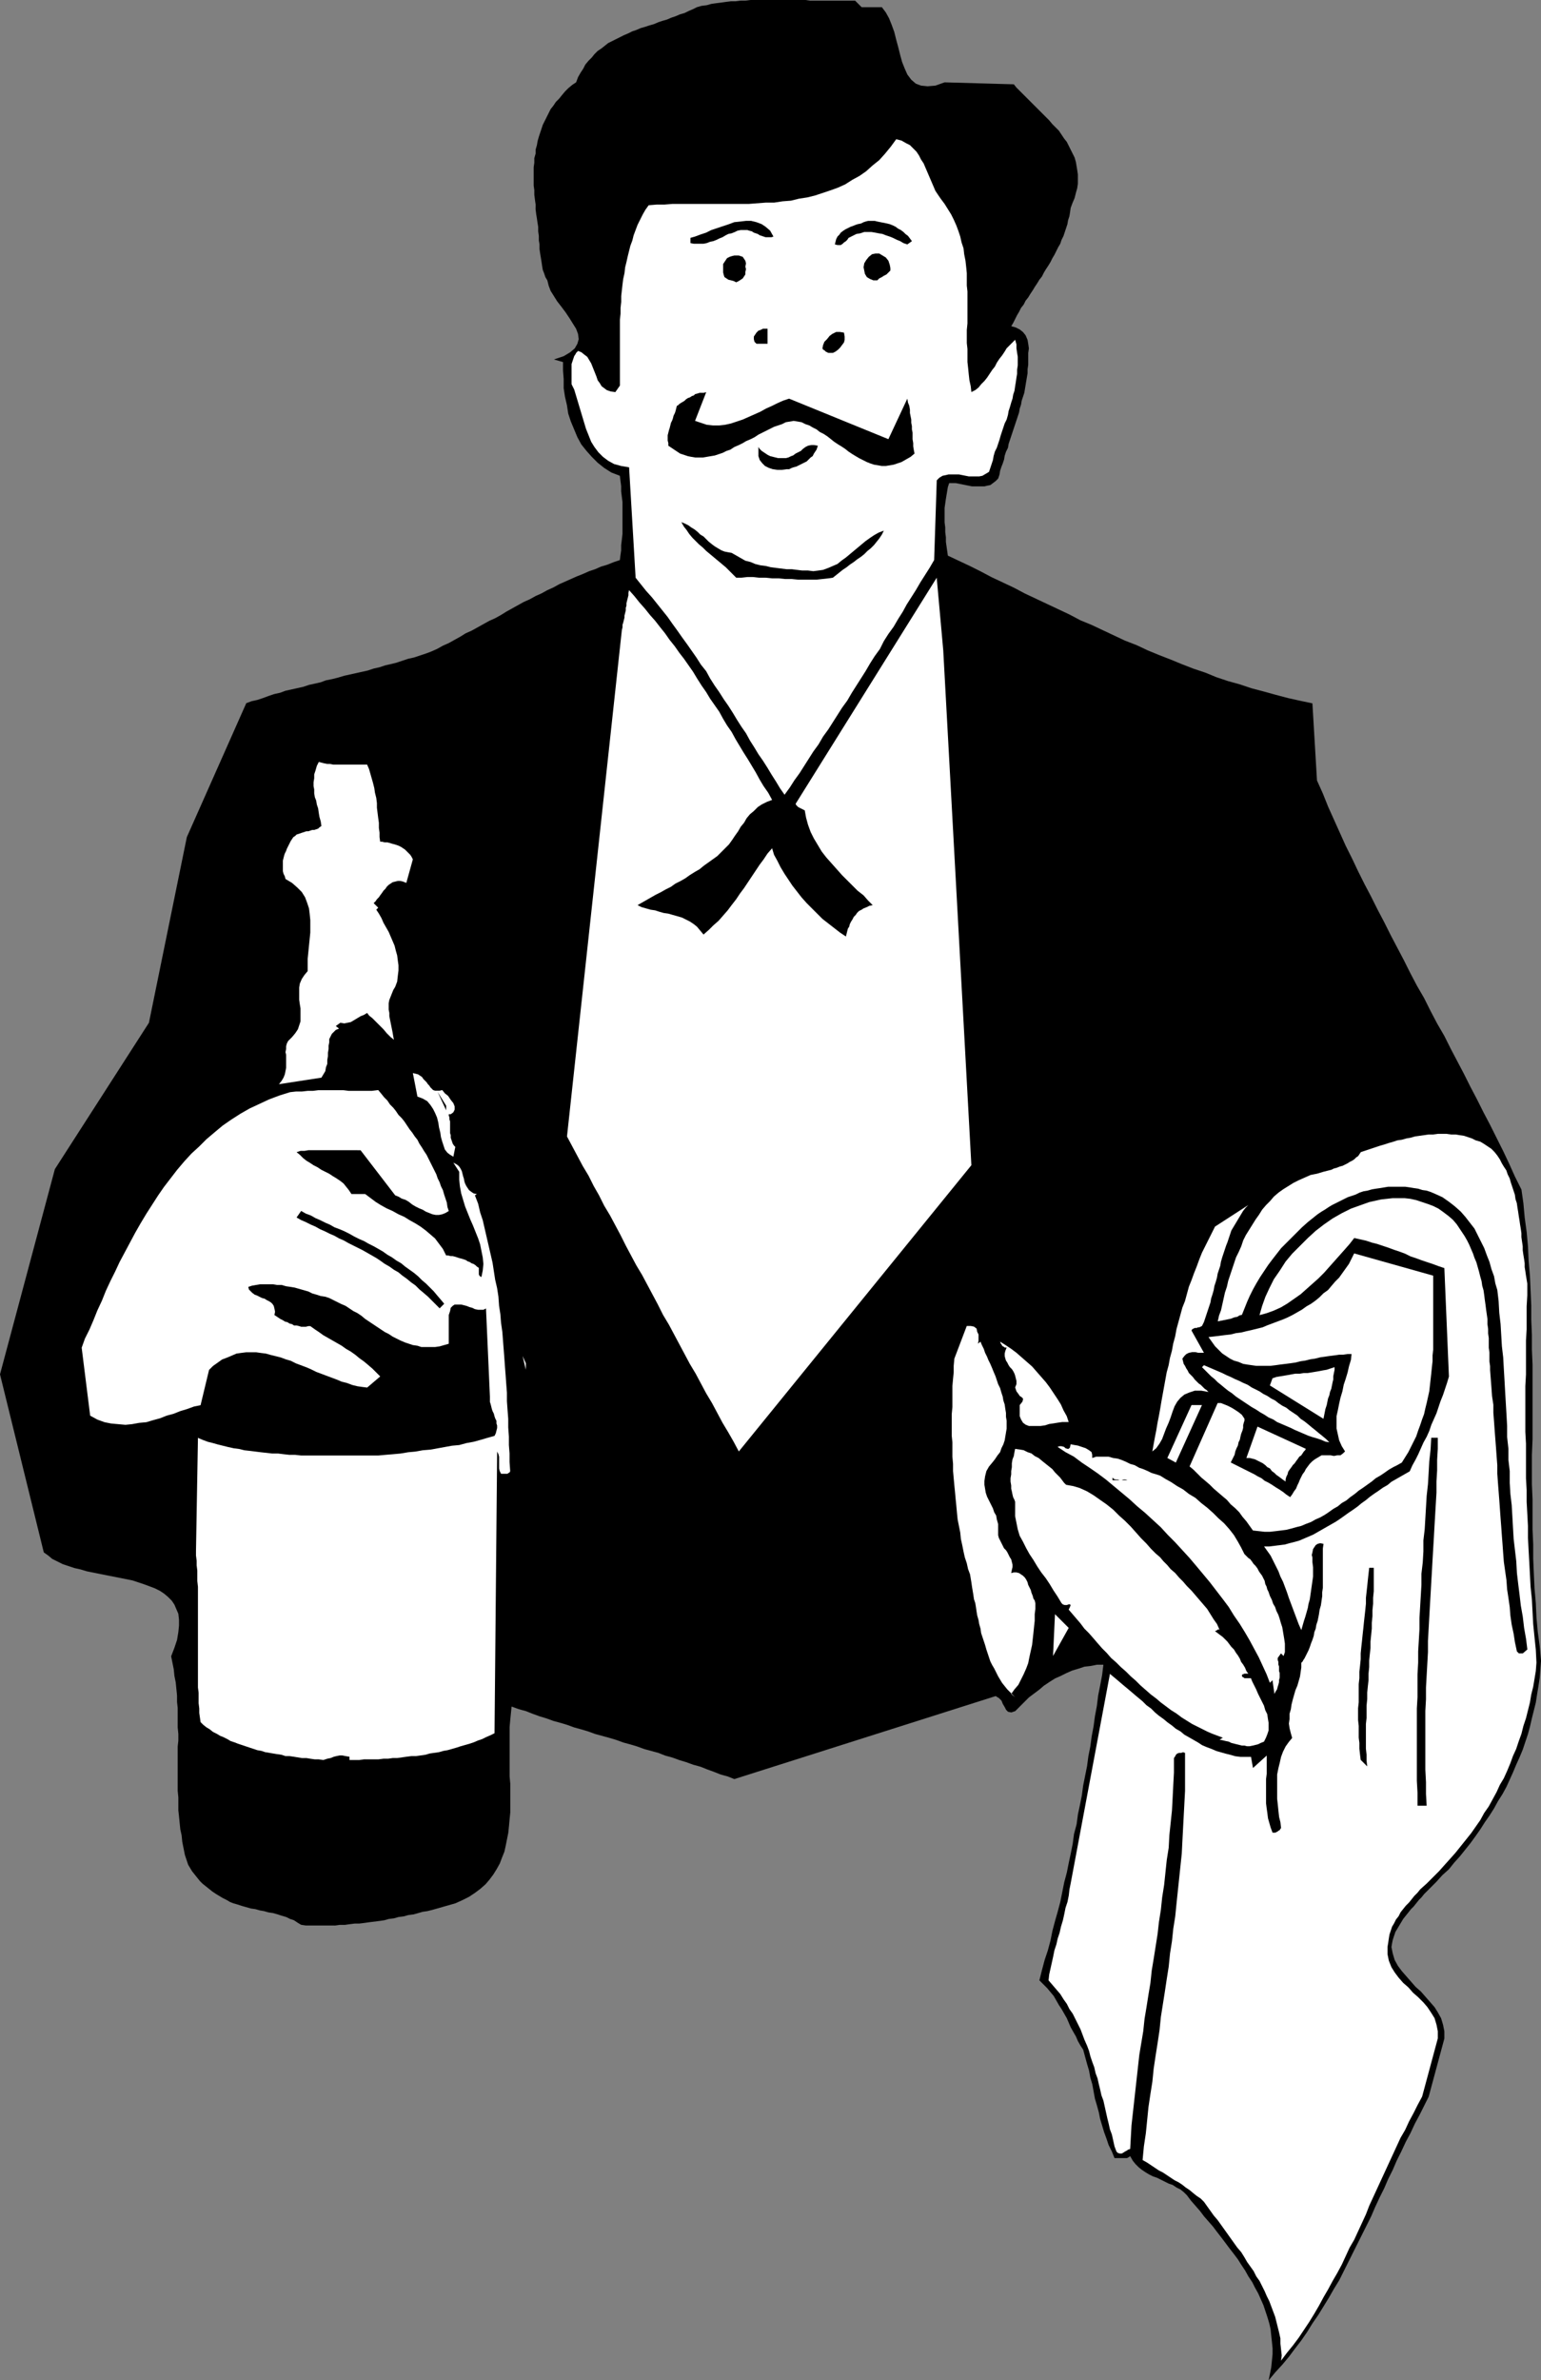
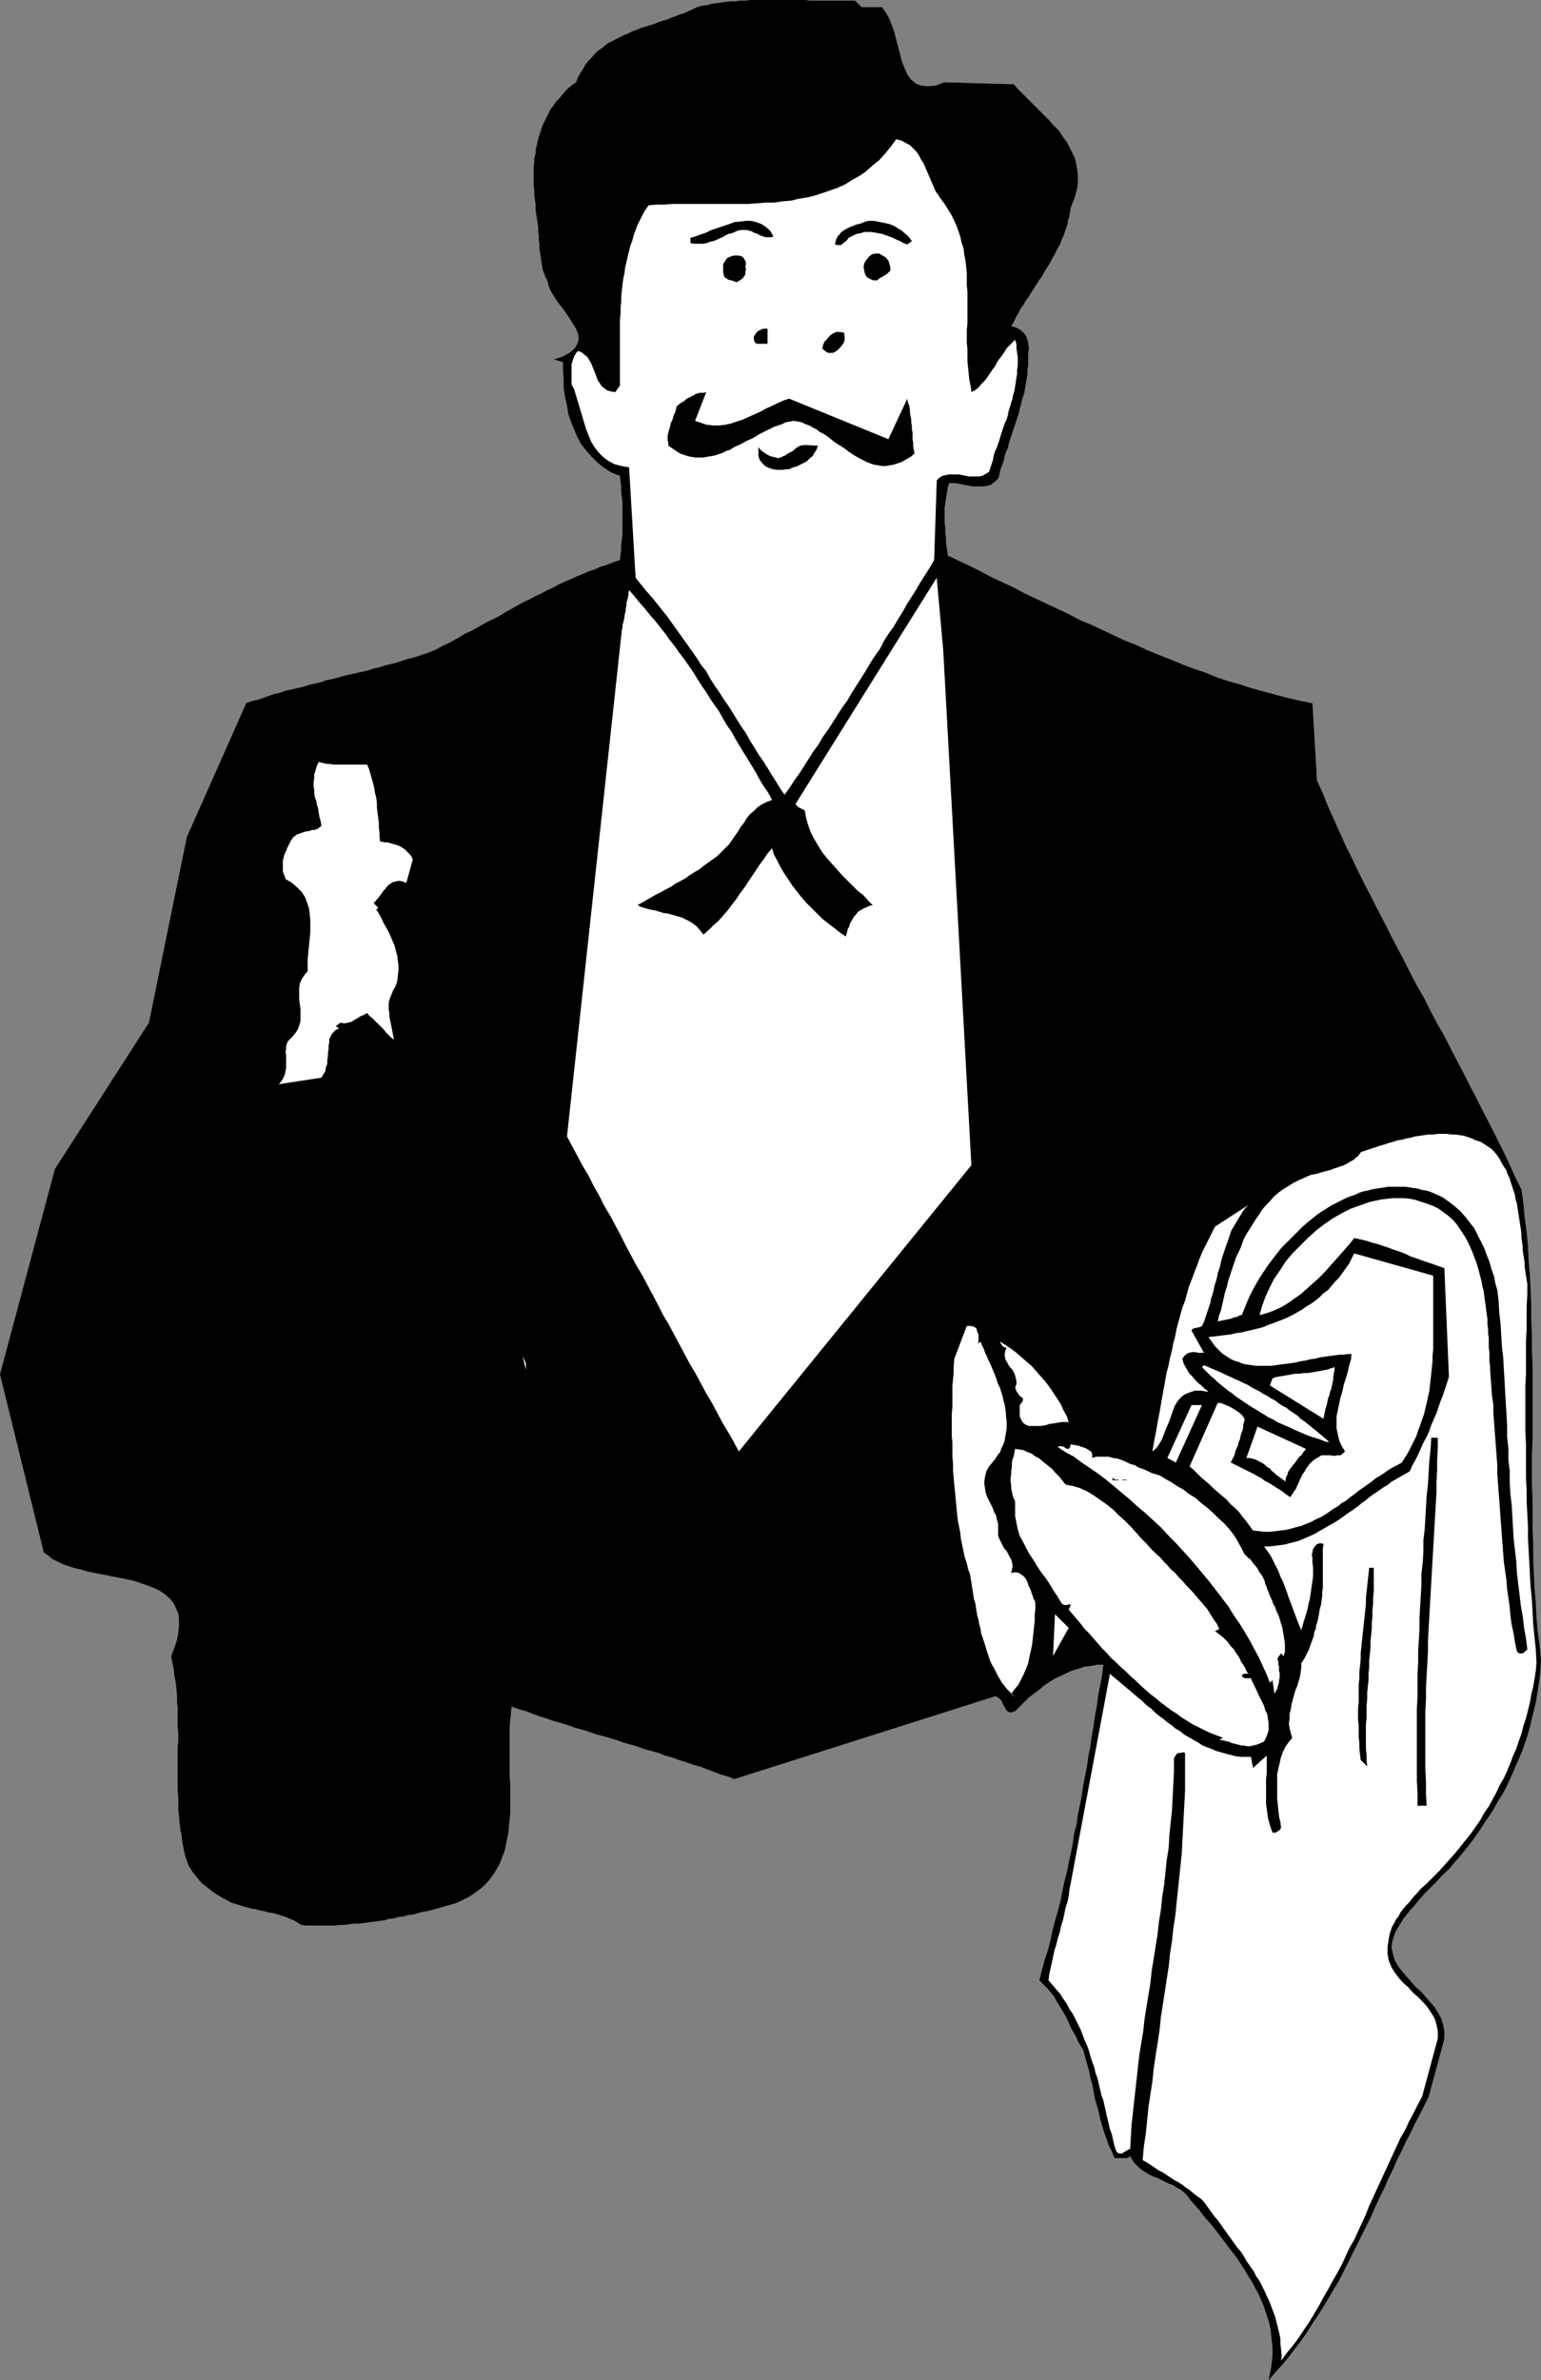
<svg xmlns="http://www.w3.org/2000/svg" xmlns:ns1="http://sodipodi.sourceforge.net/DTD/sodipodi-0.dtd" xmlns:ns2="http://www.inkscape.org/namespaces/inkscape" version="1.0" width="100.845mm" height="155.711mm" id="svg33" ns1:docname="Waiter 18.wmf">
  <rect width="100%" height="100%" fill="#808080" stroke="none" />
  <ns1:namedview id="namedview33" pagecolor="#ffffff" bordercolor="#000000" borderopacity="0.25" ns2:showpageshadow="2" ns2:pageopacity="0.0" ns2:pagecheckerboard="0" ns2:deskcolor="#d1d1d1" ns2:document-units="mm" />
  <defs id="defs1">
    <pattern id="WMFhbasepattern" patternUnits="userSpaceOnUse" width="6" height="6" x="0" y="0" />
  </defs>
  <path style="fill:#000000;fill-opacity:1;fill-rule:evenodd;stroke:none" d="m 213.112,1.778 h 5.009 l 0.969,1.293 0.808,1.454 0.646,1.616 0.646,1.778 0.485,1.939 0.485,1.778 0.485,1.939 0.485,1.778 0.646,1.616 0.646,1.454 0.969,1.293 1.131,0.97 1.293,0.485 1.616,0.162 1.939,-0.162 2.262,-0.808 17.127,0.485 0.646,0.808 0.808,0.808 0.808,0.808 0.808,0.808 0.808,0.808 0.808,0.808 0.808,0.808 0.808,0.808 0.808,0.808 0.808,0.808 0.808,0.808 0.808,0.97 0.808,0.808 0.808,0.808 0.646,0.97 0.646,0.97 0.646,0.808 0.485,0.97 0.485,0.97 0.485,0.97 0.485,0.97 0.323,1.131 0.162,0.97 0.162,0.97 0.162,1.131 v 1.131 1.131 l -0.162,1.131 -0.323,1.131 -0.323,1.293 -0.485,1.131 -0.485,1.293 -0.162,1.131 -0.162,0.97 -0.323,0.97 -0.162,0.97 -0.323,0.97 -0.323,0.97 -0.323,0.97 -0.485,0.97 -0.323,0.97 -0.485,0.808 -0.485,0.97 -0.485,0.97 -0.485,0.808 -0.485,0.97 -0.485,0.808 -0.646,0.97 -0.485,0.808 -0.485,0.97 -0.646,0.808 -0.485,0.808 -0.646,0.97 -0.485,0.808 -0.646,0.97 -0.485,0.808 -0.646,0.808 -0.485,0.97 -0.646,0.808 -0.485,0.97 -0.485,0.808 -0.485,0.97 -0.485,0.97 -0.485,0.808 1.131,0.323 0.969,0.485 0.808,0.646 0.646,0.808 0.485,1.131 0.162,0.97 0.162,1.131 -0.162,1.131 v 0.97 0.97 0.97 l -0.162,1.131 v 0.97 l -0.162,0.97 -0.162,0.97 -0.162,0.97 -0.162,0.97 -0.162,0.97 -0.323,0.97 -0.323,0.97 -0.162,0.97 -0.323,0.97 -0.162,0.97 -0.323,0.97 -0.323,0.97 -0.323,0.97 -0.323,0.97 -0.323,0.97 -0.323,0.97 -0.323,0.97 -0.323,0.97 -0.162,0.97 -0.485,0.97 -0.323,0.97 -0.162,0.97 -0.323,0.97 -0.323,0.808 -0.323,0.97 -0.162,0.97 -0.323,0.97 -0.646,0.646 -0.646,0.485 -0.646,0.485 -0.808,0.162 -0.646,0.162 h -0.808 -0.646 -0.808 -0.808 l -0.808,-0.162 -0.808,-0.162 -0.808,-0.162 -0.808,-0.162 -0.808,-0.162 h -0.808 -0.808 l -0.323,0.97 -0.162,0.97 -0.162,0.97 -0.162,0.97 -0.162,1.131 -0.162,1.131 v 1.293 1.131 1.131 l 0.162,1.293 v 1.131 l 0.162,1.293 v 1.131 l 0.162,1.131 0.162,1.131 0.162,1.131 2.747,1.293 2.747,1.293 2.585,1.293 2.747,1.454 2.747,1.293 2.747,1.293 2.747,1.454 2.747,1.293 2.747,1.293 2.747,1.293 2.747,1.293 2.747,1.454 2.747,1.131 2.747,1.293 2.747,1.293 2.747,1.293 2.908,1.131 2.747,1.293 2.747,1.131 2.908,1.131 2.747,1.131 2.908,1.131 2.908,0.97 2.747,1.131 2.908,0.97 2.908,0.808 2.908,0.97 3.07,0.808 2.908,0.808 3.07,0.808 2.908,0.646 3.07,0.646 1.131,19.068 1.454,3.232 1.293,3.232 1.454,3.232 1.454,3.232 1.454,3.232 1.616,3.232 1.454,3.07 1.616,3.232 1.616,3.07 1.616,3.232 1.616,3.07 1.616,3.232 1.616,3.07 1.616,3.07 1.616,3.232 1.616,3.07 1.777,3.07 1.616,3.232 1.616,3.07 1.777,3.07 1.616,3.232 1.616,3.07 1.616,3.07 1.616,3.232 1.616,3.07 1.616,3.232 1.616,3.07 1.616,3.232 1.616,3.232 1.454,3.07 1.454,3.232 1.616,3.232 0.485,3.393 0.323,3.555 0.485,3.555 0.323,3.555 0.162,3.555 0.323,3.717 0.162,3.555 0.162,3.717 v 3.555 l 0.162,3.717 v 3.717 l 0.162,3.717 v 3.717 3.717 3.717 3.555 3.717 l -0.162,3.878 v 3.555 3.717 l 0.162,3.717 v 3.717 3.717 l 0.162,3.717 v 3.555 l 0.162,3.717 0.162,3.555 0.323,3.717 0.162,3.555 0.323,3.555 0.485,3.555 0.323,3.555 -0.162,2.101 -0.162,2.101 -0.323,2.101 -0.323,1.939 -0.323,2.101 -0.485,1.939 -0.485,1.939 -0.485,2.101 -0.485,1.778 -0.646,1.939 -0.646,1.939 -0.808,1.939 -0.808,1.778 -0.808,1.939 -0.808,1.778 -0.808,1.778 -0.969,1.778 -1.131,1.778 -0.969,1.778 -1.131,1.778 -1.131,1.616 -1.131,1.778 -1.131,1.616 -1.293,1.778 -1.293,1.616 -1.293,1.616 -1.454,1.616 -1.293,1.616 -1.616,1.454 -1.454,1.616 -1.454,1.454 -1.616,1.616 -0.646,0.808 -0.646,0.646 -0.646,0.808 -0.646,0.808 -0.646,0.646 -0.646,0.808 -0.646,0.808 -0.646,0.808 -0.485,0.808 -0.485,0.808 -0.485,0.808 -0.485,0.808 -0.323,0.97 -0.323,0.97 -0.162,0.808 -0.162,0.97 0.323,1.616 0.485,1.616 0.808,1.454 0.969,1.293 1.131,1.293 1.131,1.293 1.131,1.293 1.293,1.131 1.131,1.293 1.131,1.293 1.131,1.293 0.808,1.293 0.808,1.454 0.485,1.616 0.323,1.616 v 1.778 l -3.878,14.382 -1.131,2.262 -1.131,2.262 -1.131,2.101 -1.131,2.424 -1.131,2.101 -1.131,2.424 -1.131,2.262 -0.969,2.262 -1.131,2.262 -0.969,2.262 -1.131,2.262 -1.131,2.424 -0.969,2.262 -1.131,2.262 -1.131,2.262 -1.131,2.262 -1.131,2.262 -1.131,2.262 -1.131,2.262 -1.131,2.262 -1.293,2.101 -1.293,2.262 -1.293,2.101 -1.293,2.101 -1.454,2.101 -1.293,2.101 -1.454,2.101 -1.616,2.101 -1.454,1.939 -1.616,1.939 -1.777,1.939 -1.616,1.939 0.323,-1.616 0.323,-1.616 0.162,-1.616 0.162,-1.616 v -1.454 l -0.162,-1.616 -0.162,-1.454 -0.162,-1.616 -0.323,-1.454 -0.485,-1.616 -0.485,-1.454 -0.485,-1.454 -0.646,-1.454 -0.646,-1.454 -0.808,-1.454 -0.646,-1.293 -0.969,-1.454 -0.808,-1.454 -0.969,-1.454 -0.808,-1.293 -0.969,-1.293 -1.131,-1.454 -0.969,-1.293 -0.969,-1.293 -1.131,-1.454 -0.969,-1.293 -1.131,-1.293 -1.131,-1.293 -0.969,-1.293 -1.131,-1.293 -1.131,-1.293 -0.969,-1.293 -0.808,-0.808 -0.808,-0.646 -0.969,-0.485 -0.969,-0.646 -0.969,-0.323 -0.969,-0.485 -0.969,-0.485 -0.969,-0.485 -0.969,-0.323 -0.969,-0.485 -0.808,-0.485 -0.969,-0.646 -0.808,-0.646 -0.808,-0.808 -0.646,-0.808 -0.646,-1.131 -0.485,0.323 -0.323,0.162 h -0.485 -0.485 -0.485 -0.646 -0.485 -0.485 l -0.646,-1.616 -0.808,-1.616 -0.485,-1.454 -0.646,-1.778 -0.485,-1.616 -0.485,-1.616 -0.323,-1.616 -0.485,-1.778 -0.485,-1.616 -0.323,-1.778 -0.323,-1.778 -0.485,-1.616 -0.323,-1.778 -0.485,-1.616 -0.485,-1.778 -0.485,-1.778 -0.646,-0.97 -0.646,-1.131 -0.485,-1.131 -0.646,-1.131 -0.646,-1.131 -0.485,-1.131 -0.485,-1.131 -0.646,-1.131 -0.646,-1.131 -0.646,-0.97 -0.646,-1.131 -0.646,-1.131 -0.808,-0.97 -0.808,-0.97 -0.969,-0.97 -0.969,-0.97 0.646,-2.585 0.646,-2.424 0.808,-2.424 0.646,-2.424 0.485,-2.424 0.646,-2.424 0.646,-2.262 0.646,-2.424 0.485,-2.424 0.485,-2.424 0.646,-2.424 0.485,-2.424 0.485,-2.262 0.485,-2.424 0.323,-2.424 0.646,-2.424 0.323,-2.424 0.485,-2.262 0.485,-2.424 0.323,-2.424 0.485,-2.424 0.485,-2.424 0.323,-2.424 0.485,-2.424 0.323,-2.424 0.485,-2.585 0.323,-2.424 0.485,-2.585 0.323,-2.585 0.485,-2.424 0.485,-2.585 0.323,-2.585 h -1.616 l -1.616,0.323 -1.454,0.162 -1.454,0.485 -1.616,0.485 -1.454,0.646 -1.293,0.646 -1.454,0.646 -1.293,0.808 -1.454,0.97 -1.131,0.97 -1.293,0.97 -1.293,0.97 -1.131,1.131 -1.131,1.131 -1.131,1.131 -0.969,0.323 -0.808,-0.162 -0.485,-0.485 -0.323,-0.646 -0.485,-0.808 -0.323,-0.808 -0.646,-0.646 -0.808,-0.485 -64.628,20.522 -1.616,-0.646 -1.777,-0.485 -1.616,-0.646 -1.777,-0.646 -1.616,-0.646 -1.777,-0.485 -1.777,-0.646 -1.616,-0.485 -1.777,-0.646 -1.777,-0.485 -1.616,-0.646 -1.777,-0.485 -1.777,-0.485 -1.777,-0.646 -1.616,-0.485 -1.777,-0.485 -1.777,-0.646 -1.616,-0.485 -1.777,-0.485 -1.777,-0.485 -1.777,-0.646 -1.616,-0.485 -1.777,-0.485 -1.777,-0.646 -1.616,-0.485 -1.777,-0.485 -1.777,-0.646 -1.616,-0.485 -1.777,-0.646 -1.616,-0.646 -1.777,-0.485 -1.777,-0.646 -0.162,1.616 -0.162,1.616 -0.162,1.778 v 1.616 1.778 1.778 1.778 1.778 1.778 1.778 l 0.162,1.778 v 1.778 1.778 1.778 1.778 l -0.162,1.616 -0.162,1.778 -0.162,1.616 -0.323,1.616 -0.323,1.616 -0.323,1.454 -0.646,1.616 -0.485,1.293 -0.808,1.454 -0.808,1.293 -0.969,1.293 -0.969,1.131 -1.293,1.131 -1.293,0.97 -1.454,0.97 -1.616,0.808 -1.777,0.808 -1.131,0.323 -1.131,0.323 -1.131,0.323 -1.131,0.323 -1.131,0.323 -1.293,0.323 -1.131,0.162 -1.131,0.323 -1.131,0.323 -1.293,0.162 -1.131,0.323 -1.293,0.162 -1.131,0.323 -1.293,0.162 -1.131,0.323 -1.131,0.162 -1.293,0.162 -1.293,0.162 -1.131,0.162 -1.293,0.162 h -1.131 l -1.293,0.162 -1.131,0.162 h -1.293 l -1.131,0.162 H 81.593 80.462 79.17 78.039 76.908 75.615 l -1.131,-0.162 -0.808,-0.485 -0.969,-0.646 -0.969,-0.323 -0.969,-0.485 -1.131,-0.323 -0.969,-0.323 -1.131,-0.323 -1.131,-0.162 -1.131,-0.323 -0.969,-0.162 -1.131,-0.323 -1.131,-0.162 -1.131,-0.323 -1.131,-0.323 -0.969,-0.323 -1.131,-0.323 -0.808,-0.323 -0.808,-0.485 -0.969,-0.485 -0.808,-0.485 -0.808,-0.485 -0.969,-0.646 -0.808,-0.646 -0.808,-0.646 -0.808,-0.646 -0.646,-0.646 -0.646,-0.808 -0.646,-0.808 -0.646,-0.808 -0.485,-0.808 -0.485,-0.808 -0.323,-0.97 -0.485,-1.454 -0.323,-1.616 -0.323,-1.616 -0.162,-1.616 -0.323,-1.454 -0.162,-1.616 -0.162,-1.616 -0.162,-1.454 v -1.616 -1.616 l -0.162,-1.616 v -1.454 -1.616 -1.616 -1.454 -1.616 -1.616 -1.616 l 0.162,-1.454 v -1.616 l -0.162,-1.616 v -1.616 -1.616 -1.616 l -0.162,-1.454 v -1.616 l -0.162,-1.616 -0.162,-1.616 -0.323,-1.616 -0.162,-1.616 -0.323,-1.616 -0.323,-1.616 0.808,-2.101 0.646,-1.939 0.323,-1.939 0.162,-1.616 v -1.454 l -0.162,-1.454 -0.485,-1.131 -0.485,-1.131 -0.646,-0.97 -0.969,-0.97 -0.969,-0.808 -0.969,-0.646 -1.293,-0.646 -1.293,-0.485 -1.293,-0.485 -1.454,-0.485 -1.454,-0.485 -1.616,-0.323 -1.616,-0.323 -1.616,-0.323 -1.616,-0.323 -1.616,-0.323 -1.616,-0.323 -1.616,-0.323 -1.616,-0.485 -1.454,-0.323 -1.454,-0.485 -1.454,-0.485 -1.293,-0.646 -1.293,-0.646 -0.969,-0.808 -1.131,-0.808 L 0,339.826 13.572,289.087 36.838,252.89 l 9.371,-45.892 14.703,-33.126 1.293,-0.485 1.454,-0.323 1.454,-0.485 1.293,-0.485 1.454,-0.485 1.454,-0.323 1.293,-0.485 1.454,-0.323 1.454,-0.323 1.454,-0.323 1.454,-0.485 1.454,-0.323 1.454,-0.323 1.293,-0.485 1.616,-0.323 1.293,-0.323 1.616,-0.485 1.454,-0.323 1.454,-0.323 1.454,-0.323 1.454,-0.323 1.454,-0.485 1.454,-0.323 1.454,-0.485 1.454,-0.323 1.293,-0.323 1.454,-0.485 1.454,-0.485 1.454,-0.323 1.454,-0.485 1.454,-0.485 1.293,-0.485 1.454,-0.646 1.454,-0.808 1.454,-0.646 1.454,-0.808 1.454,-0.808 1.293,-0.808 1.454,-0.646 1.454,-0.808 1.454,-0.808 1.454,-0.808 1.454,-0.646 1.454,-0.808 1.293,-0.808 1.454,-0.808 1.454,-0.808 1.454,-0.808 1.454,-0.646 1.454,-0.808 1.454,-0.646 1.454,-0.808 1.454,-0.646 1.454,-0.808 1.454,-0.646 1.454,-0.646 1.454,-0.646 1.616,-0.646 1.454,-0.646 1.454,-0.485 1.454,-0.646 1.616,-0.485 1.616,-0.646 1.454,-0.485 0.162,-1.293 0.162,-1.131 v -1.293 l 0.162,-1.293 0.162,-1.454 v -1.293 -1.293 -1.293 -1.454 -1.293 -1.293 l -0.162,-1.293 -0.162,-1.293 v -1.293 l -0.162,-1.293 -0.162,-1.293 -2.1,-0.808 -1.777,-1.131 -1.616,-1.293 -1.454,-1.454 -1.293,-1.454 -1.293,-1.616 -0.969,-1.778 -0.808,-1.939 -0.808,-1.939 -0.646,-1.939 -0.323,-2.101 -0.485,-2.101 -0.323,-2.101 v -2.262 l -0.162,-2.101 v -2.101 l -2.262,-0.646 2.424,-0.808 1.616,-0.97 1.131,-0.97 0.646,-1.131 0.323,-1.131 -0.162,-1.293 -0.485,-1.293 -0.808,-1.293 -0.808,-1.293 -0.969,-1.454 -0.969,-1.293 -1.131,-1.454 -0.808,-1.293 -0.808,-1.293 -0.485,-1.293 -0.323,-1.293 -0.485,-0.808 -0.323,-0.97 -0.323,-0.808 -0.162,-0.97 -0.162,-1.131 -0.162,-0.97 -0.162,-0.97 -0.162,-1.131 v -1.131 l -0.162,-0.97 v -1.131 l -0.162,-1.131 v -1.131 l -0.162,-0.97 -0.162,-1.131 -0.162,-0.97 -0.162,-1.293 V 50.578 l -0.162,-1.131 -0.162,-1.293 v -1.131 l -0.162,-1.131 V 44.761 43.63 42.498 41.367 l 0.162,-1.131 v -1.131 l 0.323,-1.131 v -0.97 l 0.323,-1.131 0.162,-0.97 0.323,-1.131 0.323,-0.97 0.323,-0.97 0.323,-0.97 0.485,-0.97 0.485,-0.97 0.485,-0.97 0.485,-0.97 0.646,-0.808 0.646,-0.97 0.808,-0.808 0.646,-0.808 0.808,-0.97 0.808,-0.808 0.969,-0.808 0.969,-0.646 0.485,-1.293 0.646,-1.131 0.646,-0.97 0.485,-0.97 0.808,-0.97 0.808,-0.808 0.646,-0.808 0.808,-0.808 0.969,-0.646 0.808,-0.646 0.808,-0.646 0.969,-0.485 0.969,-0.485 0.969,-0.485 0.969,-0.485 1.131,-0.485 0.969,-0.485 0.969,-0.323 1.131,-0.485 1.131,-0.323 0.969,-0.323 1.131,-0.323 1.131,-0.485 0.969,-0.323 1.131,-0.323 1.131,-0.485 0.969,-0.323 1.131,-0.485 1.131,-0.323 0.969,-0.485 1.131,-0.485 0.969,-0.485 1.131,-0.323 1.293,-0.162 1.131,-0.323 1.131,-0.162 1.293,-0.162 1.131,-0.162 1.293,-0.162 h 1.131 l 1.293,-0.162 h 1.131 L 185.645,0 h 1.293 1.131 1.293 1.131 1.293 1.131 1.293 1.293 1.131 1.293 1.293 l 1.131,0.162 h 1.293 1.131 1.293 1.293 1.293 1.131 1.293 1.293 1.131 z" id="path1" />
  <path style="fill:#ffffff;fill-opacity:1;fill-rule:evenodd;stroke:none" d="m 232.662,49.124 0.969,1.293 0.808,1.293 0.808,1.293 0.646,1.293 0.646,1.454 0.485,1.293 0.485,1.454 0.323,1.454 0.485,1.454 0.162,1.454 0.323,1.616 0.162,1.454 0.162,1.616 v 1.454 1.616 l 0.162,1.454 v 1.616 1.616 1.616 1.454 1.616 l -0.162,1.616 v 1.616 1.616 l 0.162,1.454 v 1.616 1.616 l 0.162,1.454 0.162,1.616 0.162,1.454 0.323,1.454 0.162,1.454 0.969,-0.485 0.808,-0.646 0.646,-0.808 0.808,-0.808 0.646,-0.808 0.646,-0.97 0.646,-0.97 0.646,-0.808 0.485,-0.97 0.646,-0.97 0.646,-0.808 0.646,-0.97 0.485,-0.808 0.808,-0.808 0.646,-0.646 0.646,-0.646 0.323,1.131 v 0.97 l 0.162,1.131 0.162,0.97 v 1.131 0.97 l -0.162,1.131 v 0.97 l -0.162,0.97 -0.162,1.131 -0.162,0.97 -0.162,1.131 -0.323,0.97 -0.162,0.97 -0.323,0.97 -0.323,1.131 -0.323,0.97 -0.162,0.97 -0.323,1.131 -0.485,0.97 -0.323,0.97 -0.323,0.97 -0.323,0.97 -0.323,1.131 -0.323,0.97 -0.323,0.97 -0.485,0.97 -0.323,1.131 -0.162,0.97 -0.323,0.97 -0.323,0.97 -0.323,0.97 -0.808,0.485 -0.808,0.485 -0.808,0.162 h -0.808 -0.808 -0.969 l -0.808,-0.162 -0.808,-0.162 -0.808,-0.162 h -0.808 -0.969 -0.808 l -0.646,0.162 -0.808,0.162 -0.808,0.485 -0.646,0.646 -0.646,19.714 -1.131,1.939 -1.131,1.778 -1.131,1.778 -1.131,1.939 -1.131,1.778 -1.131,1.778 -0.969,1.778 -1.131,1.778 -1.131,1.939 -1.293,1.778 -1.131,1.778 -0.969,1.939 -1.293,1.778 -1.131,1.778 -1.131,1.939 -1.131,1.778 -1.131,1.778 -1.131,1.778 -1.131,1.939 -1.293,1.778 -1.131,1.778 -1.131,1.778 -1.131,1.778 -1.293,1.778 -1.131,1.939 -1.293,1.778 -1.131,1.778 -1.131,1.778 -1.131,1.778 -1.293,1.778 -1.131,1.778 -1.293,1.778 -1.131,-1.616 -0.969,-1.616 -1.131,-1.778 -0.969,-1.616 -1.131,-1.778 -1.131,-1.616 -0.969,-1.616 -1.131,-1.778 -0.969,-1.778 -1.131,-1.616 -1.131,-1.778 -0.969,-1.616 -1.131,-1.778 -1.131,-1.616 -1.131,-1.778 -1.131,-1.616 -1.131,-1.778 -0.969,-1.778 -1.293,-1.616 -1.131,-1.778 -1.131,-1.616 -1.131,-1.616 -1.293,-1.778 -1.131,-1.616 -1.293,-1.778 -1.131,-1.616 -1.293,-1.616 -1.293,-1.616 -1.293,-1.616 -1.454,-1.616 -1.293,-1.616 -1.293,-1.616 -1.616,-27.309 -1.939,-0.323 -1.777,-0.485 -1.454,-0.808 -1.293,-0.97 -1.131,-1.131 -0.969,-1.293 -0.808,-1.293 -0.646,-1.616 -0.646,-1.616 -0.485,-1.616 -0.485,-1.616 -0.485,-1.616 -0.485,-1.616 -0.485,-1.616 -0.485,-1.616 -0.646,-1.293 V 94.369 93.884 93.238 92.753 92.107 91.622 90.976 90.491 90.006 l 0.162,-0.485 0.162,-0.485 0.162,-0.485 0.162,-0.485 0.323,-0.485 0.162,-0.323 0.485,-0.485 0.808,0.323 0.808,0.646 0.646,0.485 0.485,0.808 0.485,0.808 0.323,0.808 0.323,0.808 0.323,0.808 0.323,0.808 0.323,0.97 0.485,0.646 0.485,0.808 0.646,0.485 0.646,0.485 0.969,0.323 1.131,0.162 1.131,-1.616 v -1.454 -1.454 -1.454 -1.616 -1.454 -1.454 -1.454 -1.616 -1.454 -1.454 -1.454 l 0.162,-1.454 v -1.454 l 0.162,-1.454 v -1.454 l 0.162,-1.454 0.162,-1.454 0.162,-1.293 0.323,-1.454 0.162,-1.454 0.323,-1.293 0.323,-1.454 0.323,-1.293 0.323,-1.293 0.485,-1.293 0.323,-1.293 0.485,-1.293 0.485,-1.293 0.646,-1.293 0.646,-1.293 0.646,-1.131 0.808,-1.131 1.939,-0.162 h 1.939 l 1.939,-0.162 h 2.1 2.1 2.1 2.1 2.1 2.1 2.1 2.1 2.1 l 2.1,-0.162 2.1,-0.162 h 2.1 l 2.1,-0.323 2.1,-0.162 1.939,-0.485 2.1,-0.323 1.939,-0.485 1.939,-0.646 1.939,-0.646 1.777,-0.646 1.777,-0.808 1.777,-1.131 1.777,-0.97 1.616,-1.131 1.616,-1.454 1.616,-1.293 1.454,-1.616 1.454,-1.778 1.293,-1.778 1.293,0.323 1.131,0.646 0.969,0.485 0.808,0.808 0.808,0.808 0.646,0.97 0.485,0.97 0.646,0.97 0.485,1.131 0.485,1.131 0.485,1.131 0.485,1.131 0.485,1.131 0.485,1.131 0.646,0.97 z" id="path2" />
  <path style="fill:#000000;fill-opacity:1;fill-rule:evenodd;stroke:none" d="m 191.3,58.496 -0.485,0.162 h -0.485 -0.485 -0.485 l -0.485,-0.162 -0.485,-0.162 -0.485,-0.162 -0.485,-0.323 -0.485,-0.162 -0.485,-0.162 -0.485,-0.323 -0.646,-0.162 -0.485,-0.162 h -0.485 -0.646 -0.485 l -0.808,0.162 -0.646,0.323 -0.808,0.323 -0.808,0.162 -0.646,0.323 -0.808,0.485 -0.808,0.323 -0.646,0.323 -0.808,0.323 -0.808,0.162 -0.808,0.323 -0.808,0.162 h -0.808 -0.808 -0.808 l -0.808,-0.162 v -1.293 l 1.131,-0.323 1.293,-0.485 1.454,-0.485 1.293,-0.646 1.454,-0.485 1.454,-0.485 1.454,-0.485 1.293,-0.485 1.454,-0.162 1.454,-0.162 h 1.293 l 1.293,0.323 1.293,0.485 0.969,0.646 1.131,0.97 z" id="path3" />
  <path style="fill:#000000;fill-opacity:1;fill-rule:evenodd;stroke:none" d="m 225.553,59.627 -1.131,0.808 -0.969,-0.323 -0.808,-0.485 -0.808,-0.323 -0.969,-0.485 -0.808,-0.323 -0.969,-0.323 -0.808,-0.323 -0.969,-0.162 -0.808,-0.162 -0.969,-0.162 h -0.969 -0.808 l -0.969,0.323 -0.969,0.162 -0.969,0.485 -0.969,0.485 -0.323,0.485 -0.323,0.323 -0.485,0.323 -0.323,0.323 -0.485,0.323 h -0.323 -0.485 l -0.646,-0.162 0.162,-0.646 0.162,-0.646 0.323,-0.646 0.485,-0.485 0.323,-0.485 0.646,-0.485 0.485,-0.323 0.646,-0.323 0.646,-0.323 0.485,-0.162 0.808,-0.323 0.485,-0.162 0.808,-0.162 0.646,-0.323 0.485,-0.162 0.646,-0.162 h 0.808 0.808 l 0.646,0.162 0.808,0.162 0.808,0.162 0.808,0.162 0.646,0.162 0.808,0.323 0.646,0.323 0.646,0.485 0.646,0.323 0.646,0.485 0.485,0.485 0.646,0.485 0.485,0.646 z" id="path4" />
  <path style="fill:#000000;fill-opacity:1;fill-rule:evenodd;stroke:none" d="m 220.059,65.444 0.162,0.808 v 0.646 l -0.485,0.485 -0.485,0.485 -0.646,0.323 -0.485,0.323 -0.646,0.323 -0.485,0.485 h -0.969 l -0.808,-0.323 -0.808,-0.485 -0.485,-0.808 -0.162,-0.808 -0.162,-0.808 0.162,-0.97 0.485,-0.808 0.646,-0.808 0.808,-0.646 0.808,-0.162 h 0.969 l 0.808,0.485 0.808,0.485 0.646,0.808 z" id="path5" />
  <path style="fill:#000000;fill-opacity:1;fill-rule:evenodd;stroke:none" d="m 184.352,65.929 0.162,0.646 -0.162,0.646 v 0.646 l -0.323,0.485 -0.323,0.485 -0.485,0.323 -0.485,0.323 -0.646,0.323 -0.646,-0.323 -0.646,-0.162 -0.646,-0.162 -0.485,-0.323 -0.485,-0.323 -0.162,-0.485 -0.162,-0.646 v -0.808 -0.646 -0.646 l 0.323,-0.485 0.323,-0.485 0.323,-0.485 0.646,-0.323 0.485,-0.162 0.646,-0.162 h 0.485 0.646 l 0.485,0.162 0.485,0.162 0.323,0.485 0.323,0.485 0.162,0.646 z" id="path6" />
  <path style="fill:#000000;fill-opacity:1;fill-rule:evenodd;stroke:none" d="m 189.846,84.997 h -2.747 l -0.485,-0.485 -0.162,-0.646 v -0.646 l 0.323,-0.485 0.323,-0.485 0.485,-0.485 0.485,-0.162 0.646,-0.323 h 1.131 z" id="path7" />
  <path style="fill:#000000;fill-opacity:1;fill-rule:evenodd;stroke:none" d="m 208.749,82.25 0.162,0.97 v 0.808 l -0.162,0.646 -0.485,0.646 -0.485,0.646 -0.485,0.485 -0.646,0.485 -0.646,0.323 h -0.323 -0.485 -0.323 l -0.323,-0.162 -0.323,-0.162 -0.323,-0.323 -0.323,-0.162 -0.162,-0.323 0.162,-0.808 0.323,-0.808 0.646,-0.646 0.646,-0.808 0.646,-0.485 0.969,-0.485 h 0.969 z" id="path8" />
  <path style="fill:#000000;fill-opacity:1;fill-rule:evenodd;stroke:none" d="m 171.911,104.065 1.454,0.485 1.454,0.485 1.454,0.162 h 1.616 l 1.454,-0.162 1.454,-0.323 1.454,-0.485 1.454,-0.485 1.454,-0.646 1.454,-0.646 1.454,-0.646 1.454,-0.808 1.454,-0.646 1.293,-0.646 1.454,-0.646 1.454,-0.485 24.559,10.019 4.686,-10.019 0.162,0.97 0.323,0.808 0.162,0.97 v 0.808 l 0.162,0.808 0.162,0.808 v 0.808 l 0.162,0.808 v 0.808 l 0.162,0.808 v 0.808 0.808 l 0.162,0.97 v 0.808 l 0.162,0.97 0.162,0.808 -0.969,0.808 -1.131,0.646 -1.131,0.646 -0.969,0.323 -0.969,0.323 -0.969,0.162 -0.969,0.162 h -0.969 l -0.969,-0.162 -0.969,-0.162 -0.969,-0.323 -0.808,-0.323 -0.969,-0.485 -0.969,-0.485 -0.808,-0.485 -0.808,-0.485 -0.969,-0.646 -0.808,-0.646 -0.969,-0.646 -0.808,-0.485 -0.969,-0.646 -0.808,-0.646 -0.808,-0.646 -0.969,-0.646 -0.969,-0.485 -0.808,-0.646 -0.969,-0.485 -0.808,-0.485 -0.969,-0.323 -0.969,-0.485 -0.969,-0.162 -0.969,-0.162 -0.969,0.162 -0.969,0.162 -0.969,0.485 -0.969,0.323 -0.969,0.323 -0.969,0.485 -0.969,0.485 -0.969,0.485 -0.969,0.485 -0.969,0.646 -0.969,0.485 -1.131,0.485 -0.808,0.485 -0.969,0.485 -1.131,0.485 -0.969,0.646 -0.969,0.323 -0.969,0.485 -0.969,0.323 -0.969,0.323 -0.969,0.162 -0.969,0.162 -0.969,0.162 h -0.969 -0.969 l -0.969,-0.162 -0.808,-0.162 -0.969,-0.323 -0.969,-0.323 -0.969,-0.646 -0.969,-0.646 -0.969,-0.646 v -0.646 l -0.162,-0.646 v -0.646 -0.646 l 0.162,-0.646 0.162,-0.646 0.162,-0.485 0.162,-0.646 0.162,-0.646 0.323,-0.646 0.162,-0.485 0.162,-0.646 0.323,-0.646 0.162,-0.485 0.162,-0.646 0.162,-0.646 0.323,-0.162 0.323,-0.323 0.485,-0.323 0.323,-0.162 0.485,-0.323 0.323,-0.323 0.485,-0.323 0.485,-0.162 0.485,-0.323 0.485,-0.162 0.323,-0.323 0.646,-0.162 0.485,-0.162 h 0.485 0.485 l 0.646,-0.162 z" id="path9" />
-   <path style="fill:#000000;fill-opacity:1;fill-rule:evenodd;stroke:none" d="m 202.287,110.205 -0.162,0.485 -0.162,0.485 -0.323,0.485 -0.323,0.485 -0.323,0.646 -0.485,0.323 -0.485,0.485 -0.485,0.485 -0.646,0.323 -0.646,0.323 -0.646,0.323 -0.646,0.323 -0.646,0.162 -0.485,0.162 -0.646,0.323 h -0.646 l -1.131,0.162 h -1.131 l -1.131,-0.162 -0.969,-0.323 -0.969,-0.485 -0.646,-0.646 -0.646,-0.808 -0.323,-0.97 v -2.262 l 0.323,0.485 0.485,0.485 0.485,0.323 0.485,0.323 0.485,0.323 0.646,0.323 0.646,0.162 0.646,0.162 0.646,0.162 h 0.646 0.646 0.646 l 0.646,-0.162 0.646,-0.323 0.485,-0.162 0.646,-0.485 0.646,-0.323 0.646,-0.323 0.485,-0.485 0.646,-0.485 0.646,-0.323 0.808,-0.162 h 0.646 z" id="path10" />
-   <path style="fill:#000000;fill-opacity:1;fill-rule:evenodd;stroke:none" d="m 180.959,136.706 1.131,0.646 1.131,0.646 1.131,0.646 1.293,0.323 1.131,0.485 1.293,0.323 1.293,0.162 1.293,0.323 1.293,0.162 1.293,0.162 1.293,0.162 h 1.293 l 1.293,0.162 1.293,0.162 h 1.454 l 1.293,0.162 1.293,-0.162 1.131,-0.162 1.293,-0.485 1.131,-0.485 1.131,-0.485 0.969,-0.808 1.131,-0.808 0.969,-0.808 0.969,-0.808 0.969,-0.808 0.969,-0.808 0.969,-0.808 1.131,-0.808 0.969,-0.646 1.131,-0.646 1.293,-0.485 -0.485,0.97 -0.646,0.97 -0.646,0.808 -0.646,0.808 -0.808,0.808 -0.808,0.646 -0.808,0.808 -0.808,0.646 -0.969,0.646 -0.808,0.646 -0.969,0.646 -0.808,0.646 -0.969,0.646 -0.808,0.646 -0.808,0.646 -0.808,0.646 -1.131,0.162 -1.454,0.162 -1.454,0.162 h -1.454 -1.454 -1.616 l -1.616,-0.162 h -1.616 l -1.616,-0.162 h -1.616 l -1.616,-0.162 h -1.616 l -1.454,-0.162 h -1.454 l -1.454,0.162 h -1.293 l -0.808,-0.808 -0.969,-0.97 -0.808,-0.808 -0.969,-0.808 -0.969,-0.808 -0.969,-0.808 -0.969,-0.808 -0.969,-0.808 -0.808,-0.808 -0.969,-0.808 -0.808,-0.808 -0.808,-0.808 -0.808,-0.97 -0.646,-0.97 -0.646,-0.808 -0.646,-1.131 0.808,0.323 0.969,0.485 0.646,0.485 0.808,0.485 0.808,0.646 0.646,0.646 0.808,0.485 0.646,0.646 0.646,0.646 0.808,0.646 0.646,0.485 0.808,0.485 0.808,0.485 0.808,0.323 0.808,0.162 z" id="path11" />
+   <path style="fill:#000000;fill-opacity:1;fill-rule:evenodd;stroke:none" d="m 202.287,110.205 -0.162,0.485 -0.162,0.485 -0.323,0.485 -0.323,0.485 -0.323,0.646 -0.485,0.323 -0.485,0.485 -0.485,0.485 -0.646,0.323 -0.646,0.323 -0.646,0.323 -0.646,0.323 -0.646,0.162 -0.485,0.162 -0.646,0.323 h -0.646 l -1.131,0.162 h -1.131 l -1.131,-0.162 -0.969,-0.323 -0.969,-0.485 -0.646,-0.646 -0.646,-0.808 -0.323,-0.97 v -2.262 l 0.323,0.485 0.485,0.485 0.485,0.323 0.485,0.323 0.485,0.323 0.646,0.323 0.646,0.162 0.646,0.162 0.646,0.162 l 0.646,-0.162 0.646,-0.323 0.485,-0.162 0.646,-0.485 0.646,-0.323 0.646,-0.323 0.485,-0.485 0.646,-0.485 0.646,-0.323 0.808,-0.162 h 0.646 z" id="path10" />
  <path style="fill:#ffffff;fill-opacity:1;fill-rule:evenodd;stroke:none" d="m 240.256,288.117 -57.519,70.777 -1.293,-2.424 -1.293,-2.262 -1.454,-2.424 -1.293,-2.424 -1.293,-2.424 -1.454,-2.424 -1.293,-2.424 -1.293,-2.424 -1.454,-2.424 -1.293,-2.424 -1.293,-2.424 -1.293,-2.424 -1.293,-2.424 -1.454,-2.424 -1.293,-2.585 -1.293,-2.424 -1.293,-2.424 -1.293,-2.424 -1.454,-2.424 -1.293,-2.424 -1.293,-2.424 -1.293,-2.585 -1.293,-2.424 -1.293,-2.424 -1.454,-2.424 -1.293,-2.585 -1.293,-2.262 -1.293,-2.585 -1.454,-2.424 -1.293,-2.424 -1.293,-2.424 -1.293,-2.424 13.572,-125.233 0.162,-0.646 v -0.646 l 0.162,-0.485 0.162,-0.646 0.162,-0.646 v -0.485 l 0.162,-0.646 0.162,-0.646 v -0.646 l 0.162,-0.485 v -0.646 l 0.162,-0.646 0.162,-0.646 0.162,-0.646 v -0.646 l 0.162,-0.646 1.293,1.454 1.293,1.616 1.293,1.454 1.293,1.616 1.293,1.454 1.131,1.454 1.293,1.616 1.131,1.616 1.293,1.616 1.131,1.616 1.131,1.454 1.131,1.616 1.131,1.616 0.969,1.616 1.131,1.778 1.131,1.616 0.969,1.616 1.131,1.616 1.131,1.616 0.969,1.778 0.969,1.616 1.131,1.616 0.969,1.778 0.969,1.616 0.969,1.616 1.131,1.778 0.969,1.616 0.969,1.616 0.969,1.778 0.969,1.616 1.131,1.616 0.969,1.778 -1.293,0.485 -1.293,0.646 -0.969,0.646 -0.969,0.97 -0.969,0.808 -0.808,0.97 -0.646,1.131 -0.808,0.97 -0.646,1.131 -0.808,1.131 -0.646,0.97 -0.808,1.131 -0.969,0.97 -0.969,0.97 -0.969,0.97 -1.131,0.808 -1.131,0.808 -1.131,0.808 -0.969,0.808 -1.131,0.646 -1.293,0.808 -1.131,0.808 -1.131,0.646 -1.293,0.646 -1.131,0.808 -1.293,0.646 -1.131,0.646 -1.293,0.646 -1.131,0.646 -1.131,0.646 -1.131,0.646 -1.131,0.646 0.969,0.485 1.131,0.323 1.131,0.323 1.131,0.162 0.969,0.323 1.131,0.323 1.131,0.162 1.131,0.323 1.131,0.323 1.131,0.323 0.969,0.485 0.969,0.485 0.969,0.646 0.808,0.646 0.808,0.97 0.808,0.97 1.293,-1.131 1.131,-1.131 1.293,-1.131 1.131,-1.293 1.131,-1.293 0.969,-1.293 1.131,-1.454 0.969,-1.454 0.969,-1.293 0.969,-1.454 0.969,-1.454 0.969,-1.454 0.969,-1.454 0.969,-1.293 0.969,-1.454 1.131,-1.293 0.485,1.616 0.808,1.454 0.808,1.616 0.969,1.616 0.969,1.454 0.969,1.454 1.131,1.454 1.131,1.454 1.293,1.454 1.293,1.293 1.293,1.293 1.293,1.293 1.454,1.131 1.454,1.131 1.454,1.131 1.454,0.97 0.162,-0.646 0.162,-0.646 0.162,-0.646 0.323,-0.485 0.162,-0.646 0.323,-0.646 0.323,-0.485 0.323,-0.646 0.485,-0.485 0.323,-0.485 0.485,-0.485 0.646,-0.323 0.485,-0.323 0.808,-0.323 0.646,-0.323 0.808,-0.162 -1.131,-1.131 -1.131,-1.293 -1.454,-1.131 -1.293,-1.293 -1.293,-1.293 -1.293,-1.293 -1.293,-1.454 -1.293,-1.454 -1.293,-1.454 -1.131,-1.454 -0.969,-1.616 -0.969,-1.616 -0.808,-1.616 -0.646,-1.778 -0.485,-1.778 -0.323,-1.778 -0.323,-0.162 -0.323,-0.162 -0.323,-0.162 -0.323,-0.162 -0.323,-0.162 -0.162,-0.162 -0.323,-0.323 -0.162,-0.323 34.899,-55.911 1.616,17.937 z" id="path12" />
  <path style="fill:#ffffff;fill-opacity:1;fill-rule:evenodd;stroke:none" d="m 90.803,189.062 0.485,1.131 0.323,1.131 0.323,1.131 0.323,1.131 0.323,1.293 0.162,1.131 0.323,1.293 0.162,1.293 v 1.131 l 0.162,1.293 0.162,1.293 0.162,1.131 v 1.293 l 0.162,1.131 v 1.131 l 0.162,1.131 h 0.485 l 0.646,0.162 h 0.646 l 0.646,0.162 0.485,0.162 0.646,0.162 0.485,0.162 0.485,0.162 0.646,0.323 0.485,0.323 0.485,0.323 0.323,0.323 0.485,0.485 0.485,0.485 0.323,0.485 0.323,0.646 -1.616,5.817 -0.808,-0.323 -0.646,-0.162 h -0.646 l -0.646,0.162 -0.646,0.162 -0.485,0.323 -0.485,0.323 -0.485,0.485 -0.323,0.485 -0.485,0.485 -0.323,0.485 -0.485,0.646 -0.323,0.485 -0.485,0.485 -0.323,0.485 -0.485,0.485 1.131,1.131 -0.485,0.485 0.646,0.97 0.646,1.131 0.485,1.131 0.646,1.131 0.646,1.131 0.485,1.131 0.485,1.131 0.485,1.131 0.323,1.293 0.323,1.131 0.162,1.293 0.162,1.131 v 1.293 l -0.162,1.293 -0.162,1.454 -0.485,1.293 -0.485,0.808 -0.323,0.808 -0.323,0.808 -0.323,0.808 -0.162,0.808 v 0.808 0.808 l 0.162,0.808 v 0.808 l 0.162,0.808 0.162,0.808 0.162,0.808 0.162,0.808 0.162,0.808 0.162,0.97 0.162,0.808 -0.808,-0.646 -0.969,-0.97 -0.808,-0.97 -0.969,-0.97 -0.969,-0.97 -0.808,-0.808 -0.808,-0.646 -0.485,-0.646 -0.808,0.485 -0.808,0.323 -0.808,0.485 -0.808,0.485 -0.808,0.485 -0.808,0.162 -0.808,0.162 -0.969,-0.162 -1.131,0.808 0.808,0.646 -0.808,0.323 -0.485,0.485 -0.485,0.485 -0.323,0.646 -0.323,0.646 v 0.808 l -0.162,0.808 v 0.808 l -0.162,0.97 v 0.808 l -0.162,0.97 v 0.97 l -0.323,0.808 -0.162,0.97 -0.485,0.808 -0.485,0.808 -10.502,1.616 0.646,-0.808 0.485,-0.808 0.323,-0.808 0.162,-0.808 0.162,-0.808 v -0.808 -0.808 -0.808 -0.808 l -0.162,-0.646 0.162,-0.808 v -0.646 l 0.162,-0.646 0.323,-0.646 0.485,-0.485 0.485,-0.485 0.808,-0.97 0.646,-0.97 0.323,-0.97 0.323,-0.97 v -0.97 -1.131 -1.131 l -0.162,-0.97 -0.162,-1.131 v -0.97 -1.131 -0.97 l 0.162,-0.97 0.485,-1.131 0.646,-0.97 0.808,-0.97 v -1.454 -1.616 l 0.162,-1.616 0.162,-1.616 0.162,-1.616 0.162,-1.616 v -1.616 -1.454 l -0.162,-1.616 -0.162,-1.293 -0.485,-1.454 -0.485,-1.293 -0.808,-1.293 -1.131,-1.131 -1.293,-1.131 -1.616,-0.97 -0.162,-0.646 -0.323,-0.646 -0.162,-0.646 v -0.646 -0.646 -0.646 -0.646 l 0.162,-0.646 0.162,-0.646 0.162,-0.485 0.323,-0.646 0.162,-0.485 0.323,-0.646 0.323,-0.646 0.323,-0.646 0.323,-0.485 0.323,-0.485 0.485,-0.323 0.323,-0.323 0.485,-0.162 0.485,-0.162 0.485,-0.162 0.485,-0.162 0.485,-0.162 h 0.485 l 0.485,-0.162 0.485,-0.162 h 0.485 l 0.485,-0.162 0.485,-0.162 0.323,-0.323 0.485,-0.323 -0.162,-1.131 -0.323,-1.131 -0.162,-0.97 -0.162,-1.131 -0.323,-0.97 -0.162,-0.97 -0.323,-0.808 -0.162,-0.97 v -0.97 l -0.162,-0.808 v -0.97 l 0.162,-0.97 v -0.97 l 0.323,-0.97 0.323,-1.131 0.485,-0.97 0.646,0.162 0.646,0.162 0.808,0.162 h 0.646 l 0.808,0.162 h 0.646 0.808 0.808 0.646 0.808 0.808 0.808 0.646 0.808 0.808 z" id="path13" />
-   <path style="fill:#ffffff;fill-opacity:1;fill-rule:evenodd;stroke:none" d="m 109.383,269.534 0.646,0.808 0.808,0.646 0.646,0.97 0.646,0.808 0.323,0.808 v 0.808 l -0.323,0.646 -0.646,0.485 h -0.485 v 0.323 l 0.162,0.485 v 0.485 l 0.162,0.485 v 0.646 0.485 0.646 0.485 0.646 l 0.162,0.485 v 0.646 l 0.162,0.485 0.162,0.485 0.162,0.485 0.323,0.485 0.323,0.323 -0.485,2.424 -0.808,-0.485 -0.646,-0.485 -0.646,-0.808 -0.323,-0.97 -0.323,-0.97 -0.323,-1.131 -0.162,-1.131 -0.323,-1.293 -0.162,-1.131 -0.323,-1.293 -0.485,-1.131 -0.485,-0.97 -0.646,-0.97 -0.808,-0.97 -1.131,-0.646 -1.293,-0.485 -1.131,-5.817 0.646,0.162 0.646,0.162 0.485,0.323 0.485,0.323 0.323,0.485 0.323,0.323 0.485,0.485 0.323,0.485 0.323,0.323 0.323,0.485 0.323,0.323 0.323,0.323 0.485,0.162 h 0.485 0.646 z" id="path14" />
-   <path style="fill:#ffffff;fill-opacity:1;fill-rule:evenodd;stroke:none" d="m 93.549,269.534 0.808,0.97 0.646,0.808 0.808,0.808 0.646,0.97 0.808,0.808 0.646,0.808 0.646,0.97 0.808,0.808 0.646,0.808 0.646,0.97 0.646,0.97 0.646,0.808 0.646,0.97 0.646,0.808 0.485,0.97 0.646,0.97 0.485,0.808 0.646,0.97 0.485,0.97 0.485,0.97 0.485,0.97 0.485,0.97 0.485,0.97 0.323,0.97 0.485,0.97 0.323,0.97 0.485,0.97 0.323,1.131 0.323,0.97 0.323,0.97 0.162,1.131 0.323,0.97 -0.808,0.485 -0.808,0.323 -0.808,0.162 h -0.808 l -0.808,-0.162 -0.808,-0.323 -0.808,-0.323 -0.808,-0.485 -0.808,-0.323 -0.969,-0.485 -0.808,-0.485 -0.808,-0.646 -0.808,-0.485 -0.969,-0.323 -0.808,-0.485 -0.808,-0.323 -8.563,-11.15 H 88.218 87.248 86.279 85.309 84.178 83.209 82.24 81.27 80.139 79.17 78.2 77.231 76.261 l -0.969,0.162 h -0.969 l -0.969,0.323 0.808,0.646 0.808,0.808 0.808,0.646 0.808,0.485 0.969,0.646 0.969,0.485 0.969,0.646 0.969,0.485 0.969,0.485 0.969,0.646 0.808,0.485 0.969,0.646 0.808,0.646 0.646,0.808 0.646,0.808 0.646,0.97 h 3.393 l 1.293,0.97 1.293,0.97 1.293,0.808 1.454,0.808 1.454,0.646 1.454,0.808 1.454,0.646 1.293,0.808 1.454,0.808 1.293,0.808 1.293,0.97 1.131,0.97 1.131,0.97 0.969,1.293 0.969,1.293 0.808,1.616 h 0.485 l 0.646,0.162 h 0.485 l 0.646,0.162 0.485,0.162 0.485,0.162 0.646,0.162 0.485,0.162 0.485,0.162 0.485,0.323 0.485,0.162 0.485,0.323 0.485,0.162 0.485,0.323 0.323,0.323 0.485,0.323 v 0.485 0.162 0.485 0.323 0.162 l 0.162,0.323 0.162,0.162 0.323,0.162 0.323,-1.616 0.162,-1.616 -0.162,-1.616 -0.323,-1.616 -0.323,-1.616 -0.485,-1.454 -0.646,-1.616 -0.646,-1.616 -0.646,-1.454 -0.646,-1.616 -0.646,-1.616 -0.485,-1.616 -0.485,-1.616 -0.323,-1.778 -0.162,-1.616 v -1.939 l -1.454,-2.262 0.646,0.323 0.485,0.323 0.323,0.323 0.323,0.485 0.323,0.646 0.162,0.646 0.162,0.646 0.162,0.485 0.162,0.808 0.162,0.485 0.323,0.646 0.323,0.485 0.323,0.485 0.646,0.485 0.485,0.323 0.808,0.162 -0.485,0.323 0.808,2.101 0.485,2.101 0.646,1.939 0.485,2.101 0.485,2.101 0.485,2.101 0.485,2.101 0.485,2.101 0.323,2.101 0.323,2.101 0.485,2.101 0.323,2.101 0.162,2.262 0.323,2.101 0.162,2.101 0.323,2.262 0.162,2.101 0.162,2.101 0.162,2.101 0.162,2.262 0.162,2.101 0.162,2.262 0.162,2.101 v 2.101 l 0.162,2.262 0.162,2.101 v 2.101 l 0.162,2.262 v 2.101 l 0.162,2.101 v 2.101 l 0.162,2.262 -0.162,0.323 -0.323,0.162 -0.162,0.162 h -0.323 -0.323 -0.323 -0.323 -0.323 l -0.323,-0.646 -0.162,-0.646 v -0.808 -0.808 -0.646 -0.646 l -0.162,-0.646 -0.323,-0.646 -0.646,69.646 -0.969,0.485 -1.131,0.485 -0.969,0.485 -0.969,0.323 -1.131,0.485 -0.969,0.323 -1.131,0.323 -1.131,0.323 -0.969,0.323 -1.131,0.323 -1.131,0.323 -0.969,0.162 -1.131,0.323 -1.131,0.162 -1.131,0.162 -1.131,0.323 -1.131,0.162 -1.131,0.162 h -1.131 l -1.293,0.162 -1.131,0.162 -1.131,0.162 h -1.131 l -1.131,0.162 h -1.131 l -1.293,0.162 H 92.418 91.287 89.995 l -1.131,0.162 h -1.131 -1.293 v -0.808 l -0.969,-0.162 -0.808,-0.162 h -0.646 l -0.808,0.162 -0.646,0.162 -0.808,0.323 -0.808,0.162 -0.969,0.323 -1.131,-0.162 h -0.969 l -1.131,-0.162 -0.969,-0.162 h -1.131 l -0.969,-0.162 -0.969,-0.162 -1.131,-0.162 h -0.969 l -0.969,-0.323 -1.131,-0.162 -0.969,-0.162 -0.969,-0.162 -0.969,-0.162 -0.969,-0.323 -0.969,-0.162 -0.969,-0.323 -0.969,-0.323 -0.969,-0.323 -0.969,-0.323 -0.969,-0.323 -0.808,-0.323 -0.969,-0.323 -0.808,-0.485 -0.969,-0.485 -0.808,-0.323 -0.808,-0.485 -0.969,-0.485 -0.808,-0.646 -0.808,-0.485 -0.808,-0.646 -0.646,-0.646 -0.162,-1.131 -0.162,-1.131 v -1.131 l -0.162,-1.293 v -1.293 -1.293 l -0.162,-1.293 v -1.293 -1.293 -1.293 -1.454 -1.454 -1.293 -1.454 -1.454 -1.454 -1.293 -1.454 -1.454 -1.454 -1.293 -1.454 -1.293 -1.454 -1.293 l -0.162,-1.454 v -1.293 -1.293 l -0.162,-1.293 v -1.131 l -0.162,-1.293 v -1.131 l 0.485,-27.955 1.131,0.485 1.293,0.485 1.293,0.323 1.131,0.323 1.293,0.323 1.293,0.323 1.454,0.323 1.293,0.162 1.293,0.323 1.454,0.162 1.293,0.162 1.293,0.162 1.454,0.162 1.454,0.162 h 1.454 l 1.293,0.162 1.454,0.162 h 1.454 l 1.454,0.162 h 1.454 1.454 1.454 1.454 1.454 1.454 1.454 1.454 1.454 1.616 1.454 1.454 1.454 l 1.777,-0.162 1.939,-0.162 1.777,-0.162 1.939,-0.323 1.777,-0.162 1.777,-0.323 1.939,-0.162 1.777,-0.323 1.777,-0.323 1.777,-0.323 1.777,-0.162 1.777,-0.485 1.777,-0.323 1.777,-0.485 1.616,-0.485 1.777,-0.485 0.323,-0.646 0.162,-0.646 0.162,-0.646 v -0.646 l -0.162,-0.485 v -0.646 l -0.323,-0.646 -0.162,-0.485 -0.162,-0.646 -0.323,-0.646 -0.162,-0.485 -0.162,-0.646 -0.162,-0.646 -0.162,-0.485 v -0.646 -0.646 l -0.969,-21.815 -0.646,0.323 h -0.646 -0.646 l -0.808,-0.162 -0.646,-0.323 -0.646,-0.162 -0.808,-0.323 -0.646,-0.162 -0.646,-0.162 h -0.646 -0.485 -0.485 l -0.485,0.323 -0.485,0.485 -0.162,0.808 -0.323,0.97 v 7.11 l -1.131,0.323 -1.131,0.323 -1.131,0.162 h -1.131 -1.131 -1.131 l -0.969,-0.323 -1.131,-0.162 -0.969,-0.323 -0.969,-0.323 -1.131,-0.485 -0.969,-0.485 -0.969,-0.485 -0.969,-0.646 -0.969,-0.485 -0.969,-0.646 -0.969,-0.646 -0.969,-0.646 -0.969,-0.646 -0.969,-0.646 -0.969,-0.808 -0.969,-0.646 -0.969,-0.485 -0.969,-0.646 -0.969,-0.646 -1.131,-0.485 -0.969,-0.485 -0.969,-0.485 -0.969,-0.485 -0.969,-0.323 -1.131,-0.162 -0.969,-0.323 -1.131,-0.323 -0.969,-0.485 -1.131,-0.323 -1.131,-0.323 -1.131,-0.323 -0.969,-0.162 -1.131,-0.162 -1.131,-0.323 h -1.131 l -0.969,-0.162 h -1.131 -0.969 -1.131 l -0.969,0.162 -0.969,0.162 -0.969,0.323 0.162,0.646 0.485,0.485 0.323,0.323 0.646,0.485 0.485,0.162 0.646,0.323 0.646,0.323 0.646,0.162 0.485,0.323 0.646,0.323 0.485,0.323 0.323,0.323 0.323,0.485 0.162,0.646 0.162,0.808 -0.162,0.808 0.485,0.323 0.485,0.323 0.485,0.323 0.646,0.323 0.485,0.323 0.646,0.162 0.485,0.323 0.646,0.162 0.485,0.323 h 0.646 l 0.646,0.162 0.485,0.162 h 0.485 0.646 l 0.646,-0.162 h 0.485 l 1.131,0.808 0.969,0.646 1.131,0.808 1.131,0.646 1.131,0.646 1.131,0.646 1.131,0.646 1.131,0.808 1.131,0.646 1.131,0.808 0.969,0.808 1.131,0.808 0.969,0.808 1.131,0.97 0.969,0.97 0.969,0.97 -3.231,2.747 -1.293,-0.162 -1.131,-0.162 -1.293,-0.323 -1.293,-0.485 -1.293,-0.323 -1.131,-0.485 -1.293,-0.485 -1.293,-0.485 -1.293,-0.485 -1.293,-0.485 -1.293,-0.646 -1.131,-0.485 -1.293,-0.485 -1.293,-0.485 -1.293,-0.646 -1.131,-0.323 -1.293,-0.485 -1.293,-0.323 -1.293,-0.323 -1.131,-0.323 -1.293,-0.162 -1.131,-0.162 h -1.293 -1.131 l -1.293,0.162 -1.131,0.162 -1.131,0.485 -1.131,0.485 -1.293,0.485 -1.131,0.808 -1.131,0.808 -0.969,0.97 -2.1,8.726 -1.616,0.323 -1.777,0.646 -1.616,0.485 -1.616,0.646 -1.777,0.485 -1.616,0.646 -1.777,0.485 -1.616,0.485 -1.777,0.162 -1.777,0.323 -1.616,0.162 -1.777,-0.162 -1.777,-0.162 -1.616,-0.323 -1.777,-0.646 -1.777,-0.97 -2.1,-16.805 0.808,-2.262 1.131,-2.262 0.969,-2.262 0.969,-2.424 1.131,-2.424 0.969,-2.424 1.131,-2.424 1.131,-2.262 1.131,-2.424 1.293,-2.424 1.293,-2.424 1.293,-2.424 1.293,-2.262 1.454,-2.424 1.454,-2.262 1.454,-2.262 1.454,-2.101 1.616,-2.101 1.616,-2.101 1.777,-2.101 1.777,-1.939 1.939,-1.778 1.777,-1.778 2.1,-1.778 1.939,-1.616 2.1,-1.454 2.262,-1.454 2.262,-1.293 2.424,-1.131 2.424,-1.131 2.585,-0.97 2.585,-0.808 1.454,-0.162 h 1.454 l 1.454,-0.162 h 1.293 l 1.293,-0.162 h 1.293 1.293 1.293 1.131 1.293 l 1.293,0.162 h 1.293 1.454 1.454 1.454 z" id="path15" />
  <path style="fill:#000000;fill-opacity:1;fill-rule:evenodd;stroke:none" d="m 110.353,274.543 -2.1,-4.525 2.1,3.393 z" id="path16" />
  <path style="fill:#ffffff;fill-opacity:1;fill-rule:evenodd;stroke:none" d="m 369.674,284.885 0.646,0.808 0.646,0.97 0.485,0.97 0.485,0.808 0.646,0.97 0.323,0.97 0.485,0.97 0.323,1.131 0.323,0.97 0.323,0.97 0.323,0.97 0.162,1.131 0.323,0.97 0.162,1.131 0.162,0.97 0.162,1.131 0.162,0.97 0.162,1.131 0.162,0.97 0.162,1.131 v 0.97 l 0.162,1.131 0.162,1.131 v 0.97 l 0.162,1.131 0.162,0.97 0.162,1.131 v 0.97 l 0.162,0.97 0.162,1.131 0.162,0.97 0.162,0.97 v 2.909 l -0.162,2.747 v 2.747 2.909 l -0.162,2.747 v 2.747 2.909 2.747 l -0.162,2.909 v 2.747 2.909 2.747 2.909 l 0.162,2.909 v 2.747 2.909 2.909 l 0.162,2.909 v 2.909 l 0.162,2.909 0.162,3.07 v 2.909 l 0.162,3.07 0.162,2.909 0.162,3.07 0.162,3.07 0.323,3.07 0.162,3.07 0.162,3.07 0.323,3.232 0.323,3.07 0.162,3.232 -0.162,2.101 -0.323,1.939 -0.323,1.939 -0.485,1.939 -0.323,1.939 -0.485,1.939 -0.485,1.939 -0.646,1.939 -0.485,1.939 -0.646,1.778 -0.646,1.939 -0.808,1.778 -0.646,1.778 -0.808,1.939 -0.808,1.778 -0.969,1.616 -0.808,1.778 -0.969,1.778 -0.969,1.778 -1.131,1.616 -0.969,1.778 -1.131,1.616 -1.131,1.616 -1.293,1.616 -1.293,1.616 -1.293,1.616 -1.293,1.454 -1.454,1.616 -1.293,1.454 -1.616,1.616 -1.454,1.454 -1.616,1.454 -0.646,0.808 -0.808,0.808 -0.646,0.808 -0.646,0.808 -0.808,0.808 -0.646,0.808 -0.646,0.808 -0.485,0.97 -0.646,0.808 -0.485,0.97 -0.485,0.808 -0.323,0.97 -0.323,0.97 -0.162,0.97 -0.162,1.131 -0.162,0.97 v 1.778 l 0.323,1.616 0.646,1.616 0.808,1.293 0.969,1.293 1.131,1.293 1.293,1.131 1.131,1.293 1.293,1.131 1.293,1.293 0.969,1.131 0.969,1.454 0.808,1.293 0.485,1.616 0.323,1.616 v 1.778 l -3.878,14.382 -1.131,2.101 -0.969,1.939 -1.131,2.101 -0.969,2.101 -1.131,1.939 -0.969,2.101 -0.969,2.101 -0.969,2.101 -0.969,2.101 -0.969,2.101 -0.969,2.101 -0.969,2.101 -0.969,2.101 -0.808,2.101 -0.969,2.101 -0.969,2.101 -0.969,2.101 -1.131,1.939 -0.969,2.101 -0.969,2.101 -1.131,2.101 -1.131,1.939 -1.131,2.101 -1.131,1.939 -1.131,2.101 -1.131,1.939 -1.293,2.101 -1.293,1.939 -1.293,1.939 -1.454,1.939 -1.454,1.778 -1.454,1.939 0.162,-1.293 -0.162,-1.454 -0.162,-1.454 v -1.293 l -0.323,-1.454 -0.323,-1.293 -0.323,-1.293 -0.323,-1.293 -0.485,-1.293 -0.485,-1.293 -0.485,-1.293 -0.646,-1.293 -0.485,-1.131 -0.646,-1.293 -0.646,-1.293 -0.808,-1.131 -0.646,-1.293 -0.808,-1.131 -0.808,-1.131 -0.646,-1.131 -0.808,-1.293 -0.969,-1.131 -0.808,-1.131 -0.808,-1.131 -0.808,-1.131 -0.808,-1.131 -0.808,-1.131 -0.808,-1.131 -0.969,-1.131 -0.808,-1.131 -0.808,-1.131 -0.808,-1.131 -0.808,-0.808 -0.969,-0.646 -0.808,-0.646 -0.969,-0.808 -0.969,-0.646 -0.808,-0.646 -0.969,-0.646 -0.969,-0.485 -0.969,-0.646 -0.969,-0.646 -0.969,-0.646 -0.969,-0.485 -0.969,-0.646 -0.969,-0.646 -0.969,-0.646 -1.131,-0.646 0.323,-3.393 0.485,-3.232 0.323,-3.232 0.323,-3.232 0.485,-3.232 0.485,-3.07 0.323,-3.232 0.485,-3.232 0.485,-3.07 0.485,-3.232 0.323,-3.232 0.485,-3.07 0.485,-3.07 0.485,-3.232 0.485,-3.07 0.323,-3.232 0.485,-3.07 0.323,-3.07 0.485,-3.07 0.323,-3.232 0.323,-3.07 0.323,-3.07 0.323,-3.07 0.323,-3.07 0.162,-3.232 0.162,-3.07 0.162,-3.07 0.162,-3.07 0.162,-3.07 v -3.232 -3.07 -3.07 l -0.485,-0.162 -0.485,0.162 h -0.485 l -0.485,0.162 -0.323,0.323 -0.162,0.323 -0.323,0.485 v 0.485 3.07 l -0.162,3.07 -0.162,3.232 -0.162,3.07 -0.323,3.07 -0.323,3.07 -0.162,3.07 -0.485,3.07 -0.323,3.07 -0.323,3.07 -0.485,3.07 -0.323,3.07 -0.485,3.07 -0.323,2.909 -0.485,3.07 -0.485,3.07 -0.485,2.909 -0.323,3.07 -0.485,2.909 -0.485,3.07 -0.485,2.909 -0.323,3.07 -0.485,2.909 -0.485,2.909 -0.323,2.909 -0.323,2.909 -0.323,2.909 -0.323,2.909 -0.323,2.909 -0.323,2.909 -0.162,2.909 -0.162,2.909 -0.485,0.162 -0.485,0.323 -0.323,0.162 -0.485,0.323 -0.323,0.162 h -0.485 l -0.485,-0.162 -0.323,-0.323 -0.485,-1.293 -0.323,-1.454 -0.323,-1.454 -0.485,-1.293 -0.323,-1.454 -0.323,-1.293 -0.323,-1.454 -0.323,-1.454 -0.323,-1.454 -0.485,-1.293 -0.323,-1.454 -0.323,-1.293 -0.323,-1.454 -0.485,-1.293 -0.323,-1.454 -0.485,-1.293 -0.485,-1.454 -0.323,-1.293 -0.485,-1.293 -0.646,-1.454 -0.485,-1.293 -0.485,-1.293 -0.646,-1.293 -0.646,-1.293 -0.646,-1.293 -0.808,-1.131 -0.646,-1.293 -0.808,-1.131 -0.808,-1.293 -0.969,-1.131 -0.969,-1.131 -0.969,-1.131 0.162,-1.454 0.323,-1.454 0.323,-1.454 0.323,-1.454 0.323,-1.616 0.485,-1.454 0.323,-1.454 0.485,-1.454 0.323,-1.454 0.485,-1.616 0.323,-1.454 0.323,-1.616 0.485,-1.454 0.323,-1.616 0.162,-1.454 0.323,-1.616 9.694,-51.709 0.969,0.808 0.969,0.808 1.131,0.97 0.969,0.808 0.969,0.808 1.131,0.97 0.969,0.808 0.969,0.808 0.969,0.97 1.131,0.808 0.969,0.97 0.969,0.808 1.131,0.808 0.969,0.808 1.131,0.808 0.969,0.808 1.131,0.646 0.969,0.808 1.131,0.646 1.131,0.646 1.131,0.646 0.969,0.646 1.131,0.485 1.293,0.485 1.131,0.485 1.131,0.323 1.131,0.323 1.293,0.323 1.131,0.323 1.293,0.162 h 1.293 1.293 l 0.485,2.747 3.393,-3.07 v 1.131 1.131 1.131 1.131 l -0.162,1.293 v 1.131 1.131 1.293 1.293 1.131 l 0.162,1.293 0.162,1.131 0.162,1.293 0.323,1.131 0.323,1.131 0.485,1.293 h 0.323 0.323 l 0.323,-0.162 0.323,-0.162 0.162,-0.162 0.323,-0.162 0.162,-0.323 0.162,-0.162 -0.162,-1.454 -0.323,-1.293 -0.162,-1.454 -0.162,-1.616 -0.162,-1.454 v -1.454 -1.616 -1.454 -1.454 l 0.323,-1.616 0.323,-1.293 0.323,-1.454 0.485,-1.293 0.646,-1.293 0.808,-1.131 0.808,-0.97 -0.323,-1.131 -0.323,-1.293 -0.162,-1.131 0.162,-1.131 v -1.293 l 0.323,-1.131 0.162,-1.131 0.323,-1.293 0.323,-1.131 0.323,-1.131 0.485,-1.131 0.323,-1.131 0.323,-1.131 0.162,-1.131 0.162,-1.131 v -1.131 l 0.323,-0.323 0.162,-0.323 0.323,-0.485 0.323,-0.646 0.323,-0.646 0.323,-0.646 0.323,-0.808 0.323,-0.97 0.323,-0.808 0.323,-0.97 0.162,-0.97 0.323,-0.808 0.162,-0.97 0.323,-0.97 0.162,-0.808 0.162,-0.808 0.162,-1.131 0.323,-1.131 0.162,-1.131 0.162,-1.131 v -0.97 l 0.162,-1.131 v -1.131 -1.131 -0.97 -1.131 -1.131 -0.97 -1.131 -1.131 -0.97 l 0.162,-1.131 -0.808,-0.162 -0.646,0.162 -0.485,0.323 -0.323,0.485 -0.323,0.485 -0.162,0.808 -0.162,0.646 0.162,0.646 v 1.131 l 0.162,1.293 v 1.131 1.131 l -0.162,1.131 -0.162,1.131 -0.162,1.131 -0.162,1.131 -0.162,1.131 -0.323,1.131 -0.162,0.97 -0.323,1.131 -0.323,1.131 -0.323,0.97 -0.323,1.131 -0.323,1.131 -0.646,-1.454 -0.485,-1.293 -0.485,-1.293 -0.485,-1.293 -0.485,-1.293 -0.485,-1.293 -0.485,-1.454 -0.485,-1.293 -0.485,-1.293 -0.646,-1.293 -0.485,-1.293 -0.646,-1.293 -0.646,-1.293 -0.646,-1.293 -0.808,-1.131 -0.808,-1.131 h 1.293 l 1.293,-0.162 1.293,-0.162 1.293,-0.162 1.131,-0.323 1.293,-0.323 1.131,-0.323 1.131,-0.485 1.131,-0.485 1.131,-0.485 1.131,-0.646 1.131,-0.646 1.131,-0.646 1.131,-0.646 1.131,-0.646 0.969,-0.646 1.131,-0.808 1.131,-0.808 0.969,-0.646 1.131,-0.808 0.969,-0.808 1.131,-0.808 0.969,-0.808 1.131,-0.808 0.969,-0.646 1.131,-0.808 1.131,-0.646 0.969,-0.808 1.131,-0.646 1.131,-0.646 1.131,-0.646 1.131,-0.646 0.646,-1.454 0.808,-1.454 0.646,-1.293 0.646,-1.454 0.646,-1.454 0.808,-1.454 0.646,-1.454 0.485,-1.454 0.646,-1.454 0.646,-1.454 0.485,-1.454 0.485,-1.454 0.646,-1.616 0.485,-1.454 0.485,-1.454 0.485,-1.616 -1.131,-26.824 -1.454,-0.485 -1.293,-0.485 -1.454,-0.485 -1.454,-0.485 -1.293,-0.485 -1.454,-0.485 -1.293,-0.646 -1.293,-0.485 -1.454,-0.485 -1.293,-0.485 -1.454,-0.485 -1.454,-0.485 -1.293,-0.323 -1.454,-0.485 -1.454,-0.323 -1.454,-0.323 -1.131,1.454 -1.131,1.293 -1.293,1.454 -1.293,1.454 -1.293,1.454 -1.293,1.454 -1.454,1.454 -1.454,1.293 -1.454,1.293 -1.454,1.293 -1.616,1.131 -1.616,1.131 -1.616,0.97 -1.777,0.808 -1.777,0.646 -1.777,0.485 0.646,-2.262 0.808,-2.262 0.969,-2.101 1.131,-2.262 1.454,-2.101 1.454,-2.262 1.616,-1.939 1.939,-1.939 1.939,-1.939 1.939,-1.778 2.1,-1.616 2.1,-1.454 2.262,-1.293 2.262,-1.131 2.262,-0.808 2.262,-0.808 1.454,-0.323 1.454,-0.323 1.454,-0.162 1.454,-0.162 h 1.454 1.454 l 1.454,0.162 1.454,0.323 1.454,0.485 1.454,0.485 1.293,0.485 1.293,0.646 1.131,0.808 1.293,0.97 1.131,0.97 0.969,1.131 0.646,0.97 0.646,0.97 0.646,0.97 0.646,1.131 0.485,0.97 0.485,1.131 0.485,1.131 0.323,0.97 0.485,1.131 0.323,1.131 0.323,1.131 0.323,1.293 0.323,1.131 0.162,1.131 0.323,1.131 0.162,1.131 0.162,1.293 0.162,1.131 0.162,1.293 0.162,1.131 0.162,1.131 v 1.293 l 0.162,1.131 v 1.131 l 0.162,1.131 v 1.131 1.293 l 0.162,1.131 v 1.131 1.131 l 0.162,1.131 v 0.97 l 0.162,2.101 0.162,2.101 0.162,2.262 0.323,2.101 V 349.36 l 0.162,2.101 0.162,2.262 0.162,2.101 0.162,2.101 0.162,2.262 0.162,2.101 v 2.101 l 0.162,2.262 0.162,2.101 0.162,2.101 0.162,2.262 0.162,2.262 0.162,2.101 0.162,2.262 0.162,2.101 0.162,2.262 0.162,2.101 0.323,2.262 0.323,2.262 0.162,2.262 0.323,2.101 0.323,2.262 0.162,2.101 0.323,2.262 0.485,2.262 0.323,2.101 0.485,2.262 0.162,0.162 0.162,0.162 0.162,0.162 h 0.323 0.162 0.162 0.162 0.162 l 1.131,-0.97 -0.323,-2.585 -0.485,-2.747 -0.323,-2.747 -0.485,-2.747 -0.323,-2.747 -0.323,-2.585 -0.323,-2.747 -0.162,-2.909 -0.323,-2.747 -0.323,-2.747 -0.162,-2.747 -0.162,-2.909 -0.162,-2.747 -0.323,-2.747 -0.162,-2.747 v -2.909 l -0.323,-2.747 v -2.747 l -0.323,-2.909 v -2.747 l -0.162,-2.909 -0.162,-2.747 -0.162,-2.747 -0.162,-2.909 -0.162,-2.747 -0.162,-2.909 -0.323,-2.747 -0.162,-2.747 -0.162,-2.747 -0.323,-2.747 -0.162,-2.909 -0.323,-2.747 -0.485,-1.616 -0.323,-1.778 -0.646,-1.778 -0.485,-1.778 -0.646,-1.616 -0.646,-1.778 -0.808,-1.616 -0.808,-1.616 -0.808,-1.616 -1.131,-1.454 -1.131,-1.454 -1.131,-1.293 -1.454,-1.293 -1.454,-1.131 -1.616,-1.131 -1.777,-0.808 -1.131,-0.485 -0.969,-0.323 -1.131,-0.162 -0.969,-0.323 -1.131,-0.162 -0.969,-0.162 -1.131,-0.162 h -0.969 -1.131 -0.969 -1.131 l -0.969,0.162 -0.969,0.162 -1.131,0.162 -0.969,0.162 -1.131,0.323 -0.969,0.162 -0.969,0.323 -0.969,0.485 -0.969,0.323 -0.969,0.323 -0.969,0.485 -0.969,0.485 -0.969,0.485 -0.969,0.485 -0.808,0.485 -0.969,0.646 -0.808,0.485 -0.969,0.646 -0.808,0.646 -0.808,0.646 -0.808,0.646 -1.454,1.293 -1.293,1.293 -1.293,1.293 -1.293,1.293 -1.293,1.293 -1.131,1.454 -1.131,1.454 -0.969,1.293 -0.969,1.454 -0.969,1.454 -0.969,1.616 -0.808,1.454 -0.808,1.616 -0.646,1.454 -0.646,1.616 -0.646,1.616 -0.646,0.162 -0.485,0.323 -0.808,0.162 -0.808,0.323 -0.808,0.162 -0.808,0.162 -0.808,0.162 -0.808,0.162 0.323,-1.454 0.485,-1.293 0.323,-1.454 0.323,-1.454 0.323,-1.454 0.485,-1.454 0.323,-1.454 0.485,-1.454 0.485,-1.454 0.485,-1.454 0.485,-1.454 0.646,-1.293 0.646,-1.454 0.485,-1.454 0.646,-1.293 0.808,-1.293 0.808,-1.293 0.808,-1.293 0.808,-1.131 0.808,-1.293 0.969,-1.131 0.969,-0.97 0.969,-1.131 1.131,-0.97 1.131,-0.808 1.293,-0.808 1.293,-0.808 1.293,-0.646 1.454,-0.646 1.454,-0.646 1.616,-0.323 1.616,-0.485 0.646,-0.162 0.646,-0.162 0.646,-0.162 0.646,-0.323 0.646,-0.162 0.808,-0.323 0.646,-0.162 0.646,-0.323 0.646,-0.323 0.485,-0.323 0.646,-0.323 0.485,-0.323 0.485,-0.485 0.485,-0.323 0.323,-0.485 0.323,-0.485 0.969,-0.323 0.969,-0.323 0.969,-0.323 0.969,-0.323 0.969,-0.323 1.131,-0.323 0.969,-0.323 1.131,-0.323 0.969,-0.323 1.131,-0.162 1.131,-0.323 0.969,-0.162 1.131,-0.323 1.131,-0.162 1.131,-0.162 1.131,-0.162 h 1.131 l 1.131,-0.162 h 1.131 0.969 l 1.131,0.162 h 1.131 l 0.969,0.162 1.131,0.162 0.969,0.323 0.969,0.323 0.969,0.485 1.131,0.323 0.808,0.485 0.969,0.646 0.969,0.646 z" id="path17" />
  <path style="fill:#ffffff;fill-opacity:1;fill-rule:evenodd;stroke:none" d="m 297.29,327.868 -0.323,0.162 -0.323,0.162 h -0.323 l -0.323,0.162 h -0.485 l -0.323,0.162 -0.323,0.162 -0.162,0.323 3.07,5.494 h -0.646 -0.808 l -0.646,-0.162 h -0.808 l -0.808,0.162 -0.646,0.323 -0.485,0.485 -0.485,0.646 0.162,0.646 0.162,0.646 0.323,0.485 0.323,0.646 0.323,0.485 0.323,0.646 0.485,0.485 0.485,0.485 0.485,0.646 0.485,0.485 0.485,0.485 0.485,0.323 0.485,0.485 0.485,0.485 0.485,0.323 0.485,0.485 -1.777,-0.323 h -1.616 l -1.454,0.485 -1.131,0.485 -0.969,0.808 -0.808,0.97 -0.646,1.131 -0.485,1.293 -0.485,1.454 -0.485,1.293 -0.646,1.454 -0.485,1.293 -0.485,1.293 -0.646,1.131 -0.808,1.131 -0.969,0.808 0.323,-1.778 0.323,-1.778 0.323,-1.616 0.323,-1.939 0.323,-1.616 0.323,-1.778 0.323,-1.939 0.323,-1.778 0.323,-1.778 0.323,-1.778 0.323,-1.778 0.485,-1.778 0.323,-1.778 0.485,-1.778 0.323,-1.778 0.485,-1.778 0.323,-1.778 0.485,-1.778 0.485,-1.778 0.485,-1.778 0.646,-1.616 0.485,-1.778 0.485,-1.778 0.646,-1.616 0.646,-1.778 0.646,-1.616 0.646,-1.778 0.646,-1.616 0.808,-1.616 0.808,-1.616 0.808,-1.616 0.808,-1.616 8.24,-5.333 -0.646,0.646 -0.646,0.808 -0.485,0.808 -0.485,0.808 -0.485,0.808 -0.485,0.808 -0.485,0.808 -0.485,0.808 -0.323,0.97 -0.323,0.97 -0.323,0.97 -0.323,0.808 -0.323,0.97 -0.323,0.97 -0.323,0.97 -0.323,1.131 -0.162,0.97 -0.323,0.97 -0.323,0.97 -0.162,0.97 -0.323,1.131 -0.323,0.97 -0.162,0.97 -0.323,1.131 -0.323,0.97 -0.162,0.97 -0.323,0.97 -0.323,0.97 -0.323,0.97 -0.323,0.97 -0.323,0.97 z" id="path18" />
  <path style="fill:#000000;fill-opacity:1;fill-rule:evenodd;stroke:none" d="m 109.868,322.374 -1.131,1.131 -0.969,-0.97 -0.969,-0.97 -0.969,-0.97 -1.131,-0.97 -0.969,-0.808 -0.969,-0.97 -1.131,-0.808 -0.969,-0.808 -1.131,-0.808 -0.969,-0.808 -1.131,-0.646 -1.131,-0.808 -1.131,-0.646 -1.131,-0.808 -0.969,-0.646 -1.131,-0.646 -1.131,-0.646 -1.131,-0.646 -1.293,-0.646 -0.969,-0.485 -1.293,-0.646 -1.131,-0.646 -1.131,-0.485 -1.131,-0.646 -1.131,-0.485 -1.293,-0.646 -1.131,-0.485 -1.131,-0.646 -1.131,-0.485 -1.293,-0.646 -1.131,-0.485 -1.131,-0.646 1.131,-1.616 1.131,0.646 1.293,0.485 1.131,0.646 1.131,0.485 1.293,0.646 1.131,0.485 1.131,0.646 1.293,0.485 1.131,0.485 1.293,0.646 1.131,0.646 1.293,0.646 1.131,0.485 1.131,0.646 1.293,0.646 1.131,0.646 1.131,0.646 1.131,0.808 1.131,0.646 1.131,0.808 1.131,0.646 0.969,0.808 1.131,0.808 1.131,0.808 0.969,0.808 0.969,0.97 0.969,0.808 0.969,0.97 0.969,0.97 0.808,0.97 0.969,1.131 z" id="path19" />
  <path style="fill:#ffffff;fill-opacity:1;fill-rule:evenodd;stroke:none" d="m 354.486,315.426 v 1.454 1.616 1.454 1.616 1.454 1.616 1.454 1.616 1.454 1.454 1.616 1.454 l -0.162,1.454 v 1.454 l -0.162,1.454 -0.162,1.616 -0.162,1.454 -0.162,1.454 -0.162,1.454 -0.323,1.454 -0.323,1.454 -0.323,1.293 -0.323,1.454 -0.485,1.293 -0.485,1.454 -0.485,1.293 -0.485,1.454 -0.646,1.293 -0.646,1.293 -0.646,1.293 -0.808,1.293 -0.808,1.293 -1.131,0.646 -0.969,0.485 -1.131,0.646 -1.131,0.808 -0.969,0.646 -1.131,0.646 -0.969,0.808 -1.131,0.808 -1.131,0.808 -0.969,0.646 -0.969,0.808 -1.131,0.808 -0.969,0.808 -1.131,0.646 -0.969,0.808 -1.131,0.646 -1.131,0.808 -0.969,0.646 -1.131,0.646 -1.131,0.485 -1.131,0.646 -1.293,0.485 -1.131,0.485 -1.293,0.323 -1.131,0.323 -1.293,0.323 -1.293,0.162 -1.293,0.162 -1.454,0.162 h -1.293 l -1.454,-0.162 -1.454,-0.162 -0.808,-1.131 -0.808,-1.131 -0.969,-1.131 -0.808,-1.131 -0.969,-0.97 -1.131,-0.97 -0.969,-1.131 -0.969,-0.808 -1.131,-0.97 -1.131,-0.97 -0.969,-0.97 -1.131,-0.97 -0.969,-0.808 -0.969,-0.97 -0.969,-0.97 -0.969,-0.808 6.948,-15.674 h 0.808 l 0.808,0.323 0.808,0.323 0.969,0.485 0.808,0.485 0.969,0.646 0.808,0.646 0.646,0.97 v 0.485 l -0.162,0.485 -0.162,0.646 v 0.646 l -0.162,0.646 -0.323,0.808 -0.162,0.646 -0.162,0.808 -0.323,0.646 -0.162,0.808 -0.323,0.646 -0.323,0.808 -0.162,0.808 -0.323,0.646 -0.323,0.646 -0.323,0.646 0.969,0.485 0.969,0.485 0.969,0.485 0.969,0.485 0.969,0.485 0.969,0.485 0.808,0.485 0.969,0.485 0.808,0.646 0.969,0.485 0.808,0.485 0.969,0.646 0.808,0.485 0.969,0.646 0.808,0.646 0.969,0.646 0.485,-0.646 0.485,-0.808 0.485,-0.646 0.323,-0.808 0.323,-0.646 0.323,-0.808 0.323,-0.646 0.323,-0.646 0.485,-0.646 0.323,-0.646 0.485,-0.646 0.485,-0.646 0.646,-0.646 0.646,-0.485 0.808,-0.485 0.808,-0.485 h 0.646 0.808 0.808 l 0.808,0.162 0.808,-0.162 h 0.808 l 0.646,-0.485 0.485,-0.485 -0.808,-1.293 -0.646,-1.454 -0.323,-1.454 -0.323,-1.454 v -1.454 -1.616 l 0.323,-1.454 0.323,-1.616 0.323,-1.454 0.485,-1.616 0.323,-1.616 0.485,-1.454 0.485,-1.616 0.323,-1.454 0.485,-1.616 0.162,-1.454 h -0.969 l -1.131,0.162 H 331.22 l -1.131,0.162 -1.293,0.162 -1.131,0.162 -1.131,0.162 -1.293,0.323 -1.131,0.162 -1.293,0.323 -1.131,0.162 -1.293,0.323 -1.131,0.162 -1.293,0.162 -1.293,0.162 -1.131,0.162 -1.293,0.162 h -1.131 -1.131 -1.293 l -1.131,-0.162 -1.131,-0.162 -0.969,-0.162 -1.131,-0.485 -1.131,-0.323 -0.969,-0.485 -0.969,-0.646 -0.969,-0.646 -0.808,-0.808 -0.969,-0.97 -0.808,-1.131 -0.808,-1.131 1.454,-0.162 1.293,-0.162 1.293,-0.162 1.454,-0.162 1.293,-0.323 1.293,-0.162 1.293,-0.323 1.454,-0.323 1.293,-0.323 1.293,-0.323 1.131,-0.485 1.293,-0.485 1.293,-0.485 1.293,-0.485 1.131,-0.485 1.293,-0.646 1.131,-0.646 1.131,-0.646 1.131,-0.808 1.131,-0.646 1.131,-0.808 0.969,-0.808 0.969,-0.97 1.131,-0.808 0.808,-0.97 0.969,-1.131 0.969,-0.97 0.808,-1.131 0.808,-1.131 0.808,-1.131 0.646,-1.293 0.646,-1.293 z" id="path20" />
  <path style="fill:#ffffff;fill-opacity:1;fill-rule:evenodd;stroke:none" d="m 241.871,332.231 0.646,-0.485 0.323,0.808 0.485,0.97 0.323,0.97 0.485,0.97 0.323,0.808 0.485,0.97 0.485,1.131 0.323,0.808 0.485,1.131 0.323,0.97 0.323,0.97 0.485,0.97 0.323,1.131 0.323,0.97 0.162,0.97 0.323,0.97 0.162,1.131 0.162,0.97 v 0.97 l 0.162,0.97 v 0.97 0.97 l -0.162,0.97 -0.162,0.97 -0.162,0.97 -0.323,0.97 -0.485,0.97 -0.323,0.97 -0.646,0.808 -0.646,0.97 -0.646,0.808 -0.808,0.97 -0.646,1.131 -0.323,1.293 -0.162,1.131 v 0.97 l 0.162,0.97 0.162,0.97 0.323,0.97 0.485,0.97 0.485,0.97 0.485,0.97 0.323,0.97 0.485,0.808 0.162,0.97 0.323,1.131 v 0.97 1.131 0.646 l 0.162,0.646 0.323,0.646 0.323,0.646 0.323,0.646 0.323,0.646 0.485,0.485 0.323,0.485 0.323,0.646 0.323,0.646 0.323,0.485 0.162,0.646 0.162,0.646 v 0.646 l -0.162,0.646 -0.162,0.808 0.646,-0.162 h 0.646 l 0.646,0.162 0.485,0.323 0.485,0.323 0.485,0.485 0.323,0.485 0.323,0.646 0.162,0.646 0.323,0.646 0.323,0.646 0.162,0.646 0.323,0.808 0.162,0.646 0.323,0.485 0.162,0.646 v 1.454 l -0.162,1.293 v 1.616 l -0.162,1.454 -0.162,1.616 -0.162,1.454 -0.162,1.454 -0.323,1.454 -0.323,1.454 -0.323,1.616 -0.485,1.293 -0.646,1.454 -0.646,1.293 -0.646,1.293 -0.969,1.131 -0.808,1.131 0.969,0.808 -0.646,-0.646 -0.646,-0.646 -0.646,-0.646 -0.646,-0.808 -0.646,-0.808 -0.485,-0.808 -0.485,-0.808 -0.485,-0.97 -0.485,-0.97 -0.485,-0.808 -0.485,-0.97 -0.323,-0.97 -0.323,-0.97 -0.323,-0.97 -0.323,-1.131 -0.323,-0.97 -0.323,-0.97 -0.323,-0.97 -0.162,-1.131 -0.323,-1.131 -0.162,-0.97 -0.323,-1.131 -0.162,-0.97 -0.162,-1.131 -0.162,-0.97 -0.323,-0.97 -0.162,-1.131 -0.162,-0.97 -0.162,-0.97 -0.162,-1.131 -0.162,-0.97 -0.162,-0.97 -0.485,-1.293 -0.323,-1.454 -0.485,-1.454 -0.323,-1.454 -0.323,-1.616 -0.323,-1.454 -0.162,-1.616 -0.323,-1.616 -0.323,-1.616 -0.162,-1.616 -0.162,-1.778 -0.162,-1.616 -0.162,-1.778 -0.162,-1.616 -0.162,-1.778 -0.162,-1.778 v -1.778 l -0.162,-1.778 v -1.616 -1.939 l -0.162,-1.616 v -1.778 -1.778 -1.778 l 0.162,-1.778 v -1.778 -1.616 -1.778 l 0.162,-1.778 0.162,-1.616 v -1.616 l 0.162,-1.778 3.07,-8.08 h 0.969 l 0.808,0.162 0.646,0.485 0.162,0.808 0.323,0.646 v 0.808 0.808 z" id="path21" />
  <path style="fill:#ffffff;fill-opacity:1;fill-rule:evenodd;stroke:none" d="m 264.33,351.622 h -0.808 -0.808 l -1.131,0.162 -0.969,0.162 -1.131,0.162 -0.969,0.323 -1.131,0.162 h -0.969 -0.969 -0.969 l -0.808,-0.323 -0.646,-0.485 -0.485,-0.808 -0.323,-0.808 v -1.293 -1.454 l 0.646,-0.808 0.162,-0.485 v -0.323 l -0.323,-0.323 -0.485,-0.323 -0.323,-0.485 -0.485,-0.646 -0.323,-0.97 0.323,-0.808 v -0.808 l -0.162,-0.646 -0.162,-0.646 -0.162,-0.485 -0.323,-0.646 -0.323,-0.485 -0.485,-0.485 -0.323,-0.485 -0.323,-0.646 -0.323,-0.485 -0.162,-0.485 -0.162,-0.646 v -0.646 l 0.162,-0.646 0.323,-0.808 h -0.485 l -0.162,-0.162 -0.323,-0.162 v 0 l -0.162,-0.162 -0.162,-0.323 -0.162,-0.162 -0.162,-0.485 1.293,0.808 1.454,0.97 1.293,0.97 1.293,1.131 1.293,1.131 1.293,1.131 1.131,1.293 1.131,1.293 1.131,1.293 0.969,1.293 0.969,1.454 0.969,1.454 0.808,1.293 0.646,1.454 0.808,1.454 z" id="path22" />
  <path style="fill:#ffffff;fill-opacity:1;fill-rule:evenodd;stroke:none" d="m 130.064,338.695 -0.808,-3.393 0.808,1.778 z" id="path23" />
  <path style="fill:#ffffff;fill-opacity:1;fill-rule:evenodd;stroke:none" d="m 328.796,356.632 -0.969,-0.162 -1.131,-0.485 -0.969,-0.323 -1.131,-0.323 -0.969,-0.323 -1.131,-0.485 -1.131,-0.485 -1.131,-0.485 -0.969,-0.485 -1.131,-0.485 -1.131,-0.485 -1.131,-0.485 -0.969,-0.646 -1.131,-0.485 -0.969,-0.646 -1.131,-0.646 -0.969,-0.646 -1.131,-0.646 -0.969,-0.646 -0.969,-0.646 -0.969,-0.646 -0.969,-0.646 -0.969,-0.808 -0.969,-0.646 -0.808,-0.646 -0.969,-0.808 -0.808,-0.646 -0.808,-0.808 -0.808,-0.646 -0.808,-0.808 -0.646,-0.646 -0.808,-0.808 0.485,-0.485 1.131,0.485 1.131,0.485 1.131,0.485 1.131,0.485 0.969,0.485 1.131,0.485 0.969,0.485 1.131,0.485 0.969,0.485 1.131,0.485 0.969,0.646 0.969,0.485 0.969,0.485 0.969,0.646 0.969,0.485 0.969,0.646 0.969,0.485 0.808,0.646 0.969,0.646 0.969,0.485 0.808,0.646 0.969,0.646 0.969,0.646 0.808,0.808 0.969,0.646 0.808,0.646 0.969,0.808 0.808,0.646 0.969,0.808 0.808,0.646 0.969,0.808 z" id="path24" />
  <path style="fill:#ffffff;fill-opacity:1;fill-rule:evenodd;stroke:none" d="m 330.089,338.049 v 0.646 l -0.162,0.808 -0.162,0.808 v 0.808 l -0.162,0.646 -0.162,0.808 -0.162,0.808 -0.323,0.808 -0.162,0.808 -0.323,0.808 -0.162,0.808 -0.162,0.808 -0.323,0.97 -0.162,0.808 -0.162,0.808 -0.162,0.808 -13.249,-8.241 0.646,-1.778 0.969,-0.323 0.969,-0.162 0.969,-0.162 0.969,-0.162 0.808,-0.162 0.969,-0.162 h 1.131 l 0.969,-0.162 h 0.969 l 0.969,-0.162 0.969,-0.162 0.969,-0.162 0.808,-0.162 0.969,-0.162 0.969,-0.323 z" id="path25" />
  <path style="fill:#ffffff;fill-opacity:1;fill-rule:evenodd;stroke:none" d="m 290.827,361.641 -2.1,-1.131 5.978,-13.089 h 2.585 z" id="path26" />
  <path style="fill:#ffffff;fill-opacity:1;fill-rule:evenodd;stroke:none" d="m 322.98,358.248 -0.162,0.323 -0.323,0.323 -0.323,0.485 -0.323,0.485 -0.485,0.323 -0.323,0.485 -0.485,0.646 -0.323,0.485 -0.485,0.485 -0.323,0.485 -0.485,0.646 -0.323,0.485 -0.162,0.646 -0.323,0.646 -0.162,0.646 v 0.485 l -0.485,-0.323 -0.646,-0.485 -0.646,-0.485 -0.485,-0.323 -0.485,-0.485 -0.646,-0.485 -0.485,-0.646 -0.646,-0.323 -0.485,-0.485 -0.646,-0.485 -0.646,-0.323 -0.646,-0.323 -0.646,-0.323 -0.646,-0.162 -0.646,-0.162 h -0.808 l 2.747,-7.756 z" id="path27" />
  <path style="fill:#000000;fill-opacity:1;fill-rule:evenodd;stroke:none" d="m 355.617,355.5 v 2.747 l -0.162,2.747 v 2.585 l -0.162,2.747 v 2.747 l -0.162,2.747 -0.162,2.747 -0.162,2.747 -0.162,2.909 -0.162,2.747 -0.162,2.747 -0.162,2.909 -0.162,2.747 -0.162,2.909 -0.162,2.747 -0.162,2.909 -0.162,2.909 -0.162,2.909 v 2.747 l -0.162,2.909 -0.162,2.909 -0.162,2.909 v 2.909 l -0.162,2.909 v 2.909 2.909 2.909 2.909 2.909 l 0.162,3.07 v 2.909 l 0.162,2.909 h -2.262 v -3.232 l -0.162,-2.909 v -3.07 -3.07 -3.07 -2.909 -2.909 -2.909 l 0.162,-2.747 v -2.909 -2.747 l 0.162,-2.909 v -2.747 l 0.162,-2.747 0.162,-2.747 v -2.747 l 0.162,-2.747 0.162,-2.747 0.162,-2.747 v -2.747 l 0.323,-2.747 0.162,-2.747 v -2.747 l 0.323,-2.747 0.162,-2.747 0.162,-2.747 0.162,-2.747 0.323,-2.909 0.162,-2.747 0.162,-2.909 0.323,-2.909 0.162,-2.909 z" id="path28" />
  <path style="fill:#ffffff;fill-opacity:1;fill-rule:evenodd;stroke:none" d="m 270.146,360.51 0.969,-0.323 h 1.131 0.969 0.969 l 1.131,0.323 1.131,0.162 0.969,0.323 1.131,0.485 0.969,0.485 1.131,0.323 1.131,0.646 0.969,0.323 1.131,0.485 0.969,0.485 1.131,0.323 0.969,0.323 1.293,0.808 1.454,0.808 1.454,0.97 1.454,0.808 1.454,1.131 1.616,0.97 1.454,1.293 1.454,1.131 1.454,1.293 1.293,1.293 1.454,1.293 1.293,1.454 1.131,1.454 0.969,1.616 0.808,1.454 0.808,1.616 0.485,0.485 0.485,0.485 0.485,0.323 0.485,0.646 0.323,0.485 0.485,0.485 0.485,0.646 0.323,0.646 0.323,0.485 0.485,0.646 0.323,0.646 0.323,0.646 0.162,0.808 0.323,0.646 0.162,0.646 0.323,0.646 0.323,0.97 0.485,0.97 0.323,0.97 0.485,0.808 0.323,0.97 0.485,0.97 0.323,0.97 0.323,1.131 0.323,0.97 0.162,0.97 0.162,0.97 0.162,0.97 0.162,1.131 v 0.97 1.131 l -0.323,0.97 -0.646,-0.646 -0.808,1.131 v 0.485 l 0.162,0.485 v 0.646 l 0.162,0.485 v 0.485 0.646 l 0.162,0.485 v 0.646 0.485 l -0.162,0.646 v 0.485 l -0.162,0.646 -0.162,0.485 -0.162,0.646 -0.323,0.485 -0.323,0.646 -0.485,-3.393 -0.646,0.646 -0.808,-2.101 -0.969,-2.101 -0.969,-2.101 -1.131,-2.101 -1.131,-2.101 -1.131,-1.939 -1.293,-2.101 -1.454,-2.101 -1.293,-2.101 -1.454,-1.939 -1.616,-2.101 -1.616,-2.101 -1.616,-1.939 -1.616,-1.939 -1.777,-2.101 -1.777,-1.939 -1.777,-1.939 -1.777,-1.778 -1.777,-1.939 -1.939,-1.778 -1.939,-1.778 -1.939,-1.616 -1.939,-1.778 -1.939,-1.616 -1.939,-1.616 -1.939,-1.616 -1.939,-1.454 -2.1,-1.454 -1.939,-1.293 -1.939,-1.454 -2.1,-1.131 -1.939,-1.293 0.485,-0.162 h 0.485 l 0.646,0.162 0.323,0.323 0.485,0.162 h 0.323 l 0.323,-0.323 0.162,-0.808 0.808,0.162 0.969,0.162 0.969,0.323 0.969,0.323 0.808,0.485 0.646,0.485 0.162,0.646 z" id="path29" />
  <path style="fill:#ffffff;fill-opacity:1;fill-rule:evenodd;stroke:none" d="m 263.683,367.135 1.777,0.323 1.616,0.485 1.777,0.808 1.616,0.97 1.616,1.131 1.616,1.131 1.616,1.293 1.454,1.454 1.454,1.293 1.454,1.454 1.293,1.454 1.293,1.454 1.293,1.293 1.131,1.293 1.131,1.131 1.131,0.97 0.808,0.97 0.969,0.97 0.808,0.97 1.131,0.97 0.969,1.131 0.969,0.97 0.969,1.131 1.131,1.131 0.969,1.131 0.969,1.131 0.969,1.131 0.969,1.131 0.808,1.293 0.808,1.293 0.808,1.131 0.646,1.454 -0.323,-0.162 -0.162,0.162 -0.323,0.162 -0.323,0.162 0.646,0.485 0.646,0.485 0.646,0.485 0.485,0.485 0.646,0.646 0.485,0.646 0.485,0.646 0.646,0.646 0.485,0.808 0.485,0.646 0.485,0.808 0.323,0.808 0.485,0.646 0.485,0.808 0.323,0.808 0.485,0.646 h -0.162 -0.323 -0.162 -0.162 -0.162 l -0.323,0.162 h -0.162 l -0.162,0.323 0.162,0.323 0.323,0.162 0.162,0.162 h 0.323 0.323 0.323 0.323 0.323 l 0.323,0.808 0.485,0.97 0.485,0.97 0.485,1.131 0.485,0.97 0.485,0.97 0.485,0.97 0.323,1.131 0.485,0.97 0.162,1.131 0.162,0.97 v 0.97 0.97 l -0.323,0.97 -0.323,0.808 -0.485,0.97 -0.808,0.323 -0.646,0.323 -0.646,0.162 -0.646,0.162 -0.808,0.162 h -0.646 l -0.646,-0.162 h -0.646 l -0.646,-0.162 -0.646,-0.162 -0.646,-0.162 -0.646,-0.162 -0.646,-0.323 -0.808,-0.162 -0.646,-0.162 -0.808,-0.162 0.808,-0.485 -1.293,-0.485 -1.293,-0.485 -1.131,-0.485 -1.293,-0.646 -1.293,-0.646 -1.293,-0.646 -1.293,-0.808 -1.293,-0.808 -1.293,-0.97 -1.293,-0.808 -1.293,-0.97 -1.293,-0.97 -1.131,-0.97 -1.293,-0.97 -1.293,-1.131 -1.293,-1.131 -1.131,-1.131 -1.293,-1.131 -1.131,-1.131 -1.293,-1.131 -1.131,-1.131 -1.293,-1.131 -1.131,-1.293 -1.131,-1.131 -1.131,-1.293 -0.969,-1.131 -1.131,-1.293 -1.131,-1.131 -0.969,-1.293 -0.969,-1.131 -0.969,-1.131 -0.969,-1.131 0.323,-0.646 0.162,-0.485 -0.162,-0.162 h -0.323 l -0.485,0.162 h -0.485 l -0.485,-0.162 -0.323,-0.323 -0.969,-1.616 -0.969,-1.454 -0.969,-1.616 -0.969,-1.454 -1.131,-1.454 -0.969,-1.454 -0.969,-1.616 -0.969,-1.454 -0.808,-1.454 -0.808,-1.616 -0.808,-1.454 -0.485,-1.616 -0.323,-1.616 -0.323,-1.616 v -1.778 -1.778 l -0.162,-0.485 -0.323,-0.646 -0.162,-0.646 -0.162,-0.808 -0.162,-0.646 v -0.808 l -0.162,-0.97 v -0.808 l 0.162,-0.97 v -0.808 l 0.162,-0.97 v -0.97 l 0.162,-0.97 0.323,-0.808 0.162,-0.97 0.162,-0.808 1.131,0.162 0.969,0.162 0.969,0.485 0.969,0.323 0.808,0.646 0.969,0.485 0.969,0.808 0.808,0.646 0.808,0.646 0.808,0.646 0.646,0.808 0.646,0.646 0.646,0.646 0.485,0.646 0.485,0.646 z" id="path30" />
  <path style="fill:#000000;fill-opacity:1;fill-rule:evenodd;stroke:none" d="m 278.871,366.004 h -3.716 v -0.646 l 0.323,0.323 0.485,0.162 h 0.485 l 0.485,0.162 h 0.485 l 0.485,-0.162 h 0.485 z" id="path31" />
  <path style="fill:#000000;fill-opacity:1;fill-rule:evenodd;stroke:none" d="m 339.783,387.657 v 1.454 1.454 1.454 1.454 l -0.162,1.616 v 1.454 l -0.162,1.616 v 1.454 l -0.162,1.616 v 1.454 l -0.162,1.616 -0.162,1.616 v 1.616 l -0.162,1.454 -0.162,1.616 v 1.616 l -0.162,1.616 v 1.616 l -0.162,1.454 -0.162,1.616 v 1.616 l -0.162,1.616 v 1.454 1.616 l -0.162,1.454 v 1.616 1.454 1.616 1.454 l 0.162,1.454 v 1.454 l 0.162,1.454 -1.616,-1.616 -0.162,-1.293 -0.162,-1.454 v -1.454 l -0.162,-1.293 v -1.454 -1.454 l -0.162,-1.454 v -1.454 -1.454 l 0.162,-1.454 v -1.454 -1.616 -1.454 l 0.162,-1.454 v -1.616 l 0.162,-1.454 0.162,-1.616 v -1.454 l 0.162,-1.616 0.162,-1.454 0.162,-1.616 0.162,-1.454 0.162,-1.616 0.162,-1.454 0.162,-1.454 0.162,-1.616 v -1.454 l 0.162,-1.454 0.162,-1.454 0.162,-1.616 0.162,-1.454 0.162,-1.454 z" id="path32" />
  <path style="fill:#ffffff;fill-opacity:1;fill-rule:evenodd;stroke:none" d="m 260.452,409.472 0.485,-10.342 3.393,3.393 z" id="path33" />
</svg>